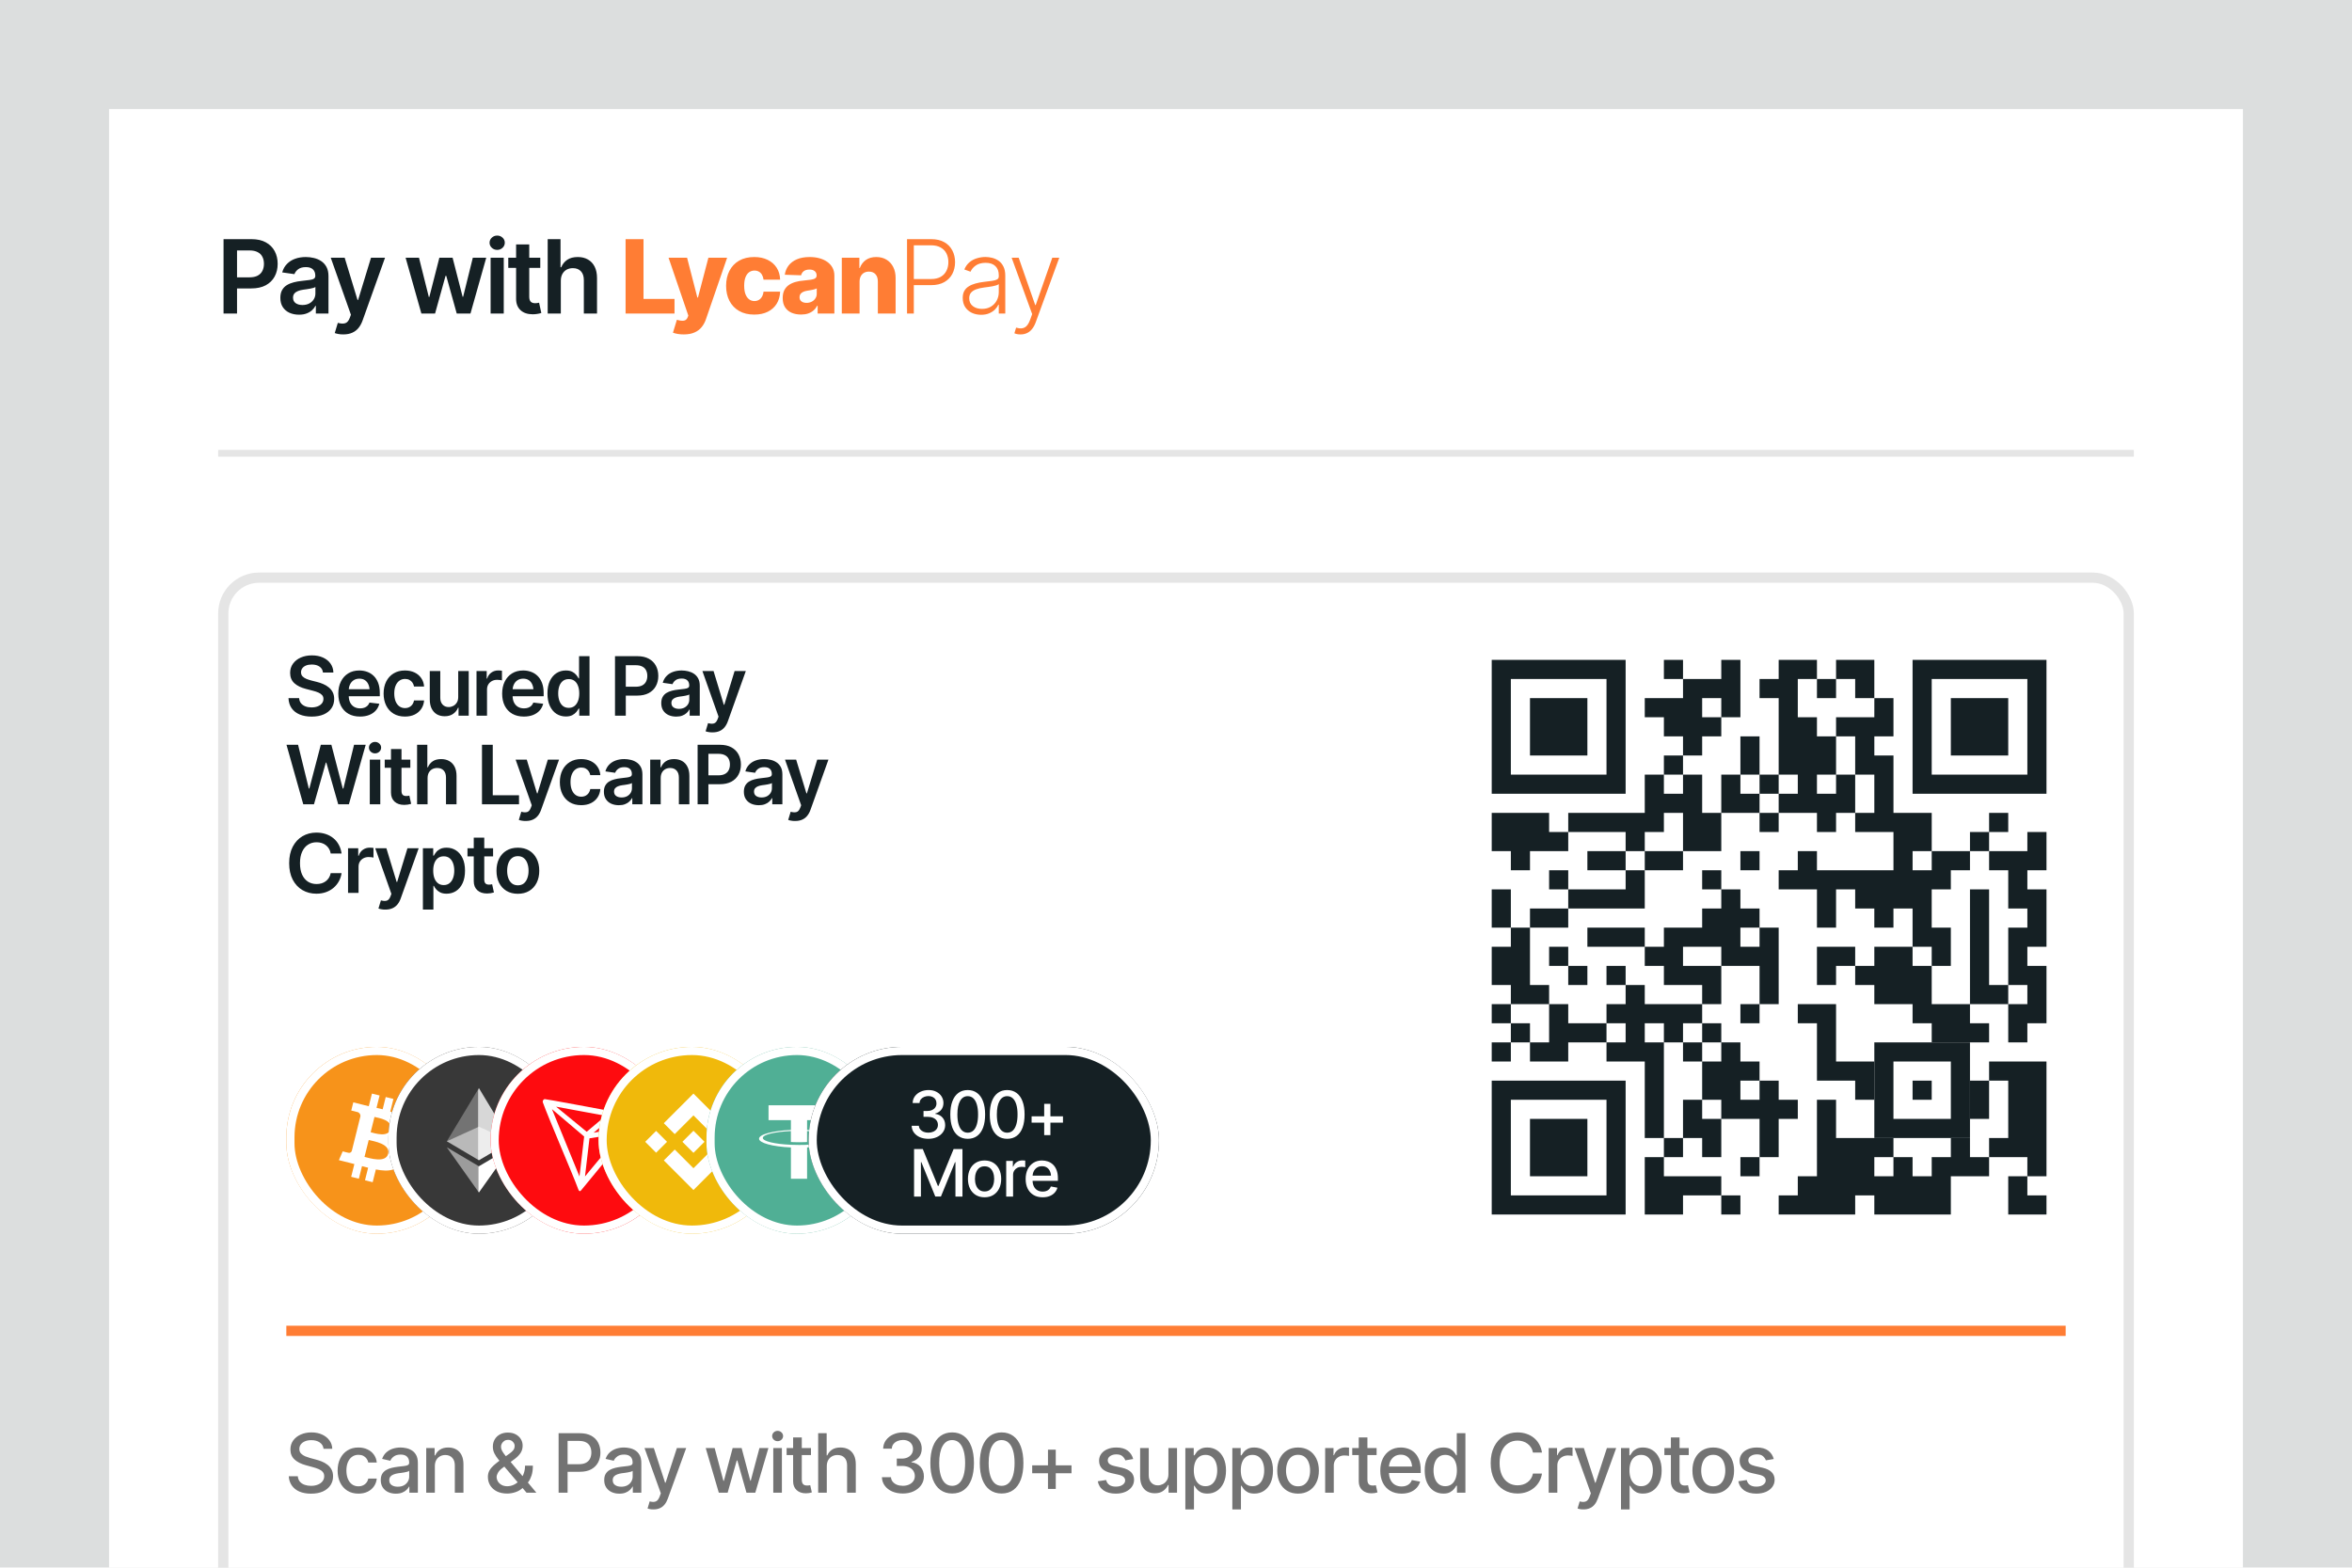
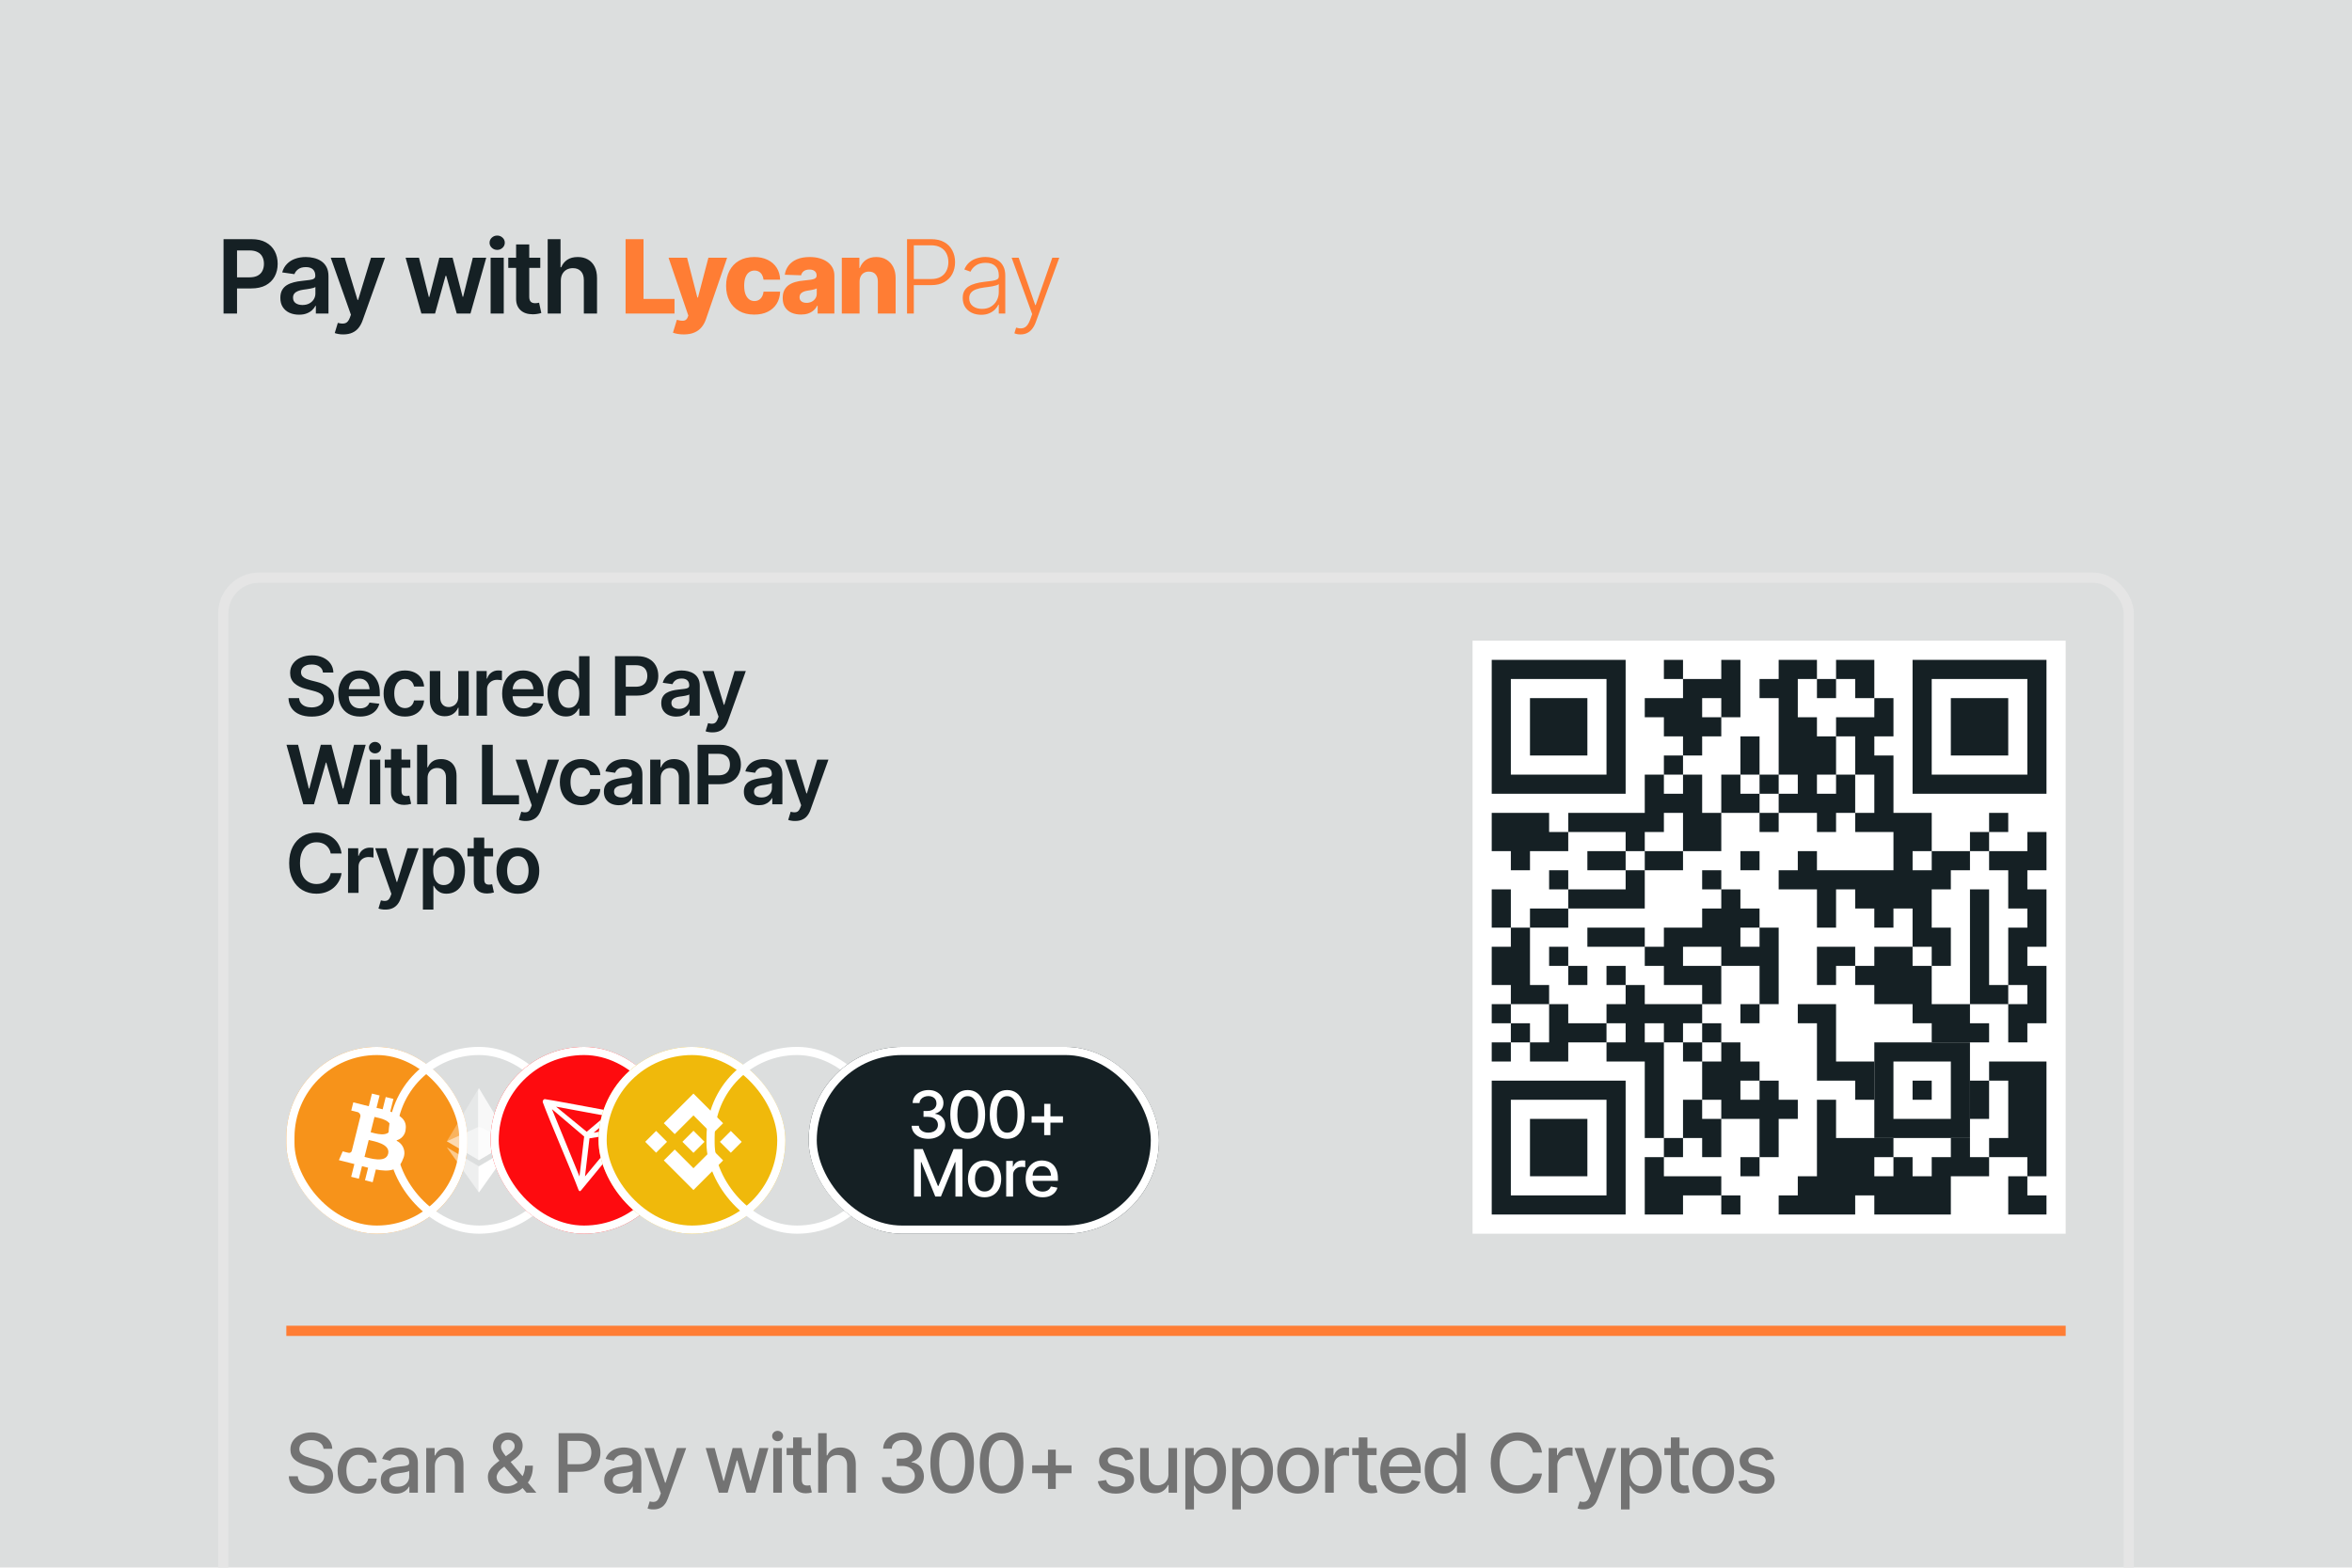
<svg xmlns="http://www.w3.org/2000/svg" width="345" height="230" viewBox="0 0 345 230" fill="none">
  <g opacity="0.15">
    <rect width="345" height="230" fill="#152024" />
  </g>
  <g clip-path="url(#clip0_244_7010)">
-     <rect width="313" height="214" transform="translate(16 16)" fill="white" />
    <path d="M32.791 46V35.087H36.885C37.725 35.087 38.428 35.243 38.995 35.556C39.566 35.868 39.998 36.298 40.291 36.845C40.584 37.392 40.73 38.012 40.73 38.705C40.73 39.403 40.581 40.026 40.284 40.573C39.991 41.115 39.556 41.542 38.98 41.855C38.404 42.162 37.696 42.316 36.856 42.316H34.146V40.69H36.585C37.078 40.69 37.481 40.607 37.794 40.441C38.111 40.27 38.343 40.036 38.489 39.738C38.641 39.435 38.716 39.091 38.716 38.705C38.716 38.315 38.641 37.973 38.489 37.68C38.343 37.382 38.111 37.152 37.794 36.991C37.481 36.825 37.076 36.742 36.578 36.742H34.769V46H32.791ZM43.869 46.169C43.347 46.169 42.878 46.076 42.463 45.89C42.048 45.7 41.721 45.421 41.481 45.055C41.242 44.689 41.123 44.237 41.123 43.7C41.123 43.241 41.208 42.86 41.379 42.558C41.55 42.255 41.782 42.013 42.075 41.833C42.373 41.652 42.707 41.515 43.078 41.422C43.449 41.325 43.832 41.256 44.228 41.217C44.711 41.164 45.102 41.117 45.4 41.078C45.698 41.039 45.913 40.976 46.044 40.888C46.181 40.8 46.249 40.663 46.249 40.477V40.441C46.249 40.045 46.132 39.738 45.898 39.518C45.663 39.298 45.322 39.188 44.873 39.188C44.399 39.188 44.023 39.291 43.745 39.496C43.471 39.701 43.285 39.943 43.188 40.221L41.394 39.965C41.535 39.467 41.769 39.052 42.097 38.72C42.424 38.383 42.822 38.131 43.29 37.965C43.764 37.794 44.286 37.709 44.858 37.709C45.248 37.709 45.639 37.755 46.03 37.848C46.42 37.936 46.779 38.087 47.106 38.302C47.434 38.517 47.695 38.805 47.89 39.166C48.085 39.528 48.183 39.98 48.183 40.522V46H46.33V44.872H46.271C46.154 45.097 45.988 45.309 45.773 45.509C45.563 45.705 45.3 45.863 44.982 45.985C44.67 46.107 44.299 46.169 43.869 46.169ZM44.36 44.748C44.75 44.748 45.087 44.672 45.37 44.52C45.654 44.364 45.873 44.159 46.03 43.905C46.186 43.647 46.264 43.366 46.264 43.063V42.103C46.201 42.152 46.098 42.199 45.956 42.243C45.815 42.282 45.654 42.318 45.473 42.352C45.292 42.387 45.114 42.416 44.938 42.44C44.767 42.465 44.619 42.484 44.492 42.499C44.203 42.538 43.945 42.604 43.715 42.697C43.491 42.785 43.312 42.907 43.181 43.063C43.049 43.219 42.983 43.422 42.983 43.671C42.983 44.027 43.112 44.296 43.371 44.477C43.63 44.657 43.959 44.748 44.36 44.748ZM50.369 49.062C50.106 49.066 49.862 49.047 49.637 49.003C49.417 48.964 49.239 48.917 49.102 48.864L49.556 47.362L49.652 47.392C50.042 47.494 50.374 47.502 50.648 47.414C50.926 47.326 51.148 47.06 51.314 46.615L51.475 46.176L48.516 37.812H50.56L52.442 44.001H52.53L54.42 37.812H56.478L53.197 46.989C53.045 47.423 52.845 47.794 52.596 48.102C52.347 48.415 52.039 48.651 51.673 48.812C51.307 48.978 50.872 49.062 50.369 49.062ZM61.81 46L59.496 37.812H61.459L62.901 43.568H62.975L64.447 37.812H66.388L67.86 43.546H67.933L69.354 37.812H71.324L69.01 46H66.996L65.458 40.47H65.355L63.817 46H61.81ZM71.965 46V37.812H73.892V46H71.965ZM72.932 36.662C72.624 36.662 72.361 36.559 72.141 36.354C71.921 36.149 71.811 35.902 71.811 35.614C71.811 35.321 71.921 35.072 72.141 34.867C72.361 34.662 72.624 34.56 72.932 34.56C73.235 34.56 73.496 34.662 73.716 34.867C73.936 35.072 74.045 35.319 74.045 35.607C74.045 35.9 73.936 36.149 73.716 36.354C73.496 36.559 73.235 36.662 72.932 36.662ZM79.249 37.812V39.306H74.555V37.812H79.249ZM75.704 35.863H77.631V43.539C77.631 43.861 77.702 44.101 77.843 44.257C77.985 44.408 78.209 44.484 78.517 44.484C78.6 44.484 78.693 44.477 78.795 44.462C78.898 44.447 78.991 44.43 79.074 44.411L79.403 45.919C79.198 45.983 78.991 46.029 78.781 46.059C78.571 46.093 78.361 46.11 78.151 46.11C77.389 46.11 76.791 45.91 76.356 45.509C75.922 45.104 75.704 44.552 75.704 43.854V35.863ZM82.263 41.21V46H80.337V35.087H82.219V39.21H82.322C82.513 38.747 82.808 38.38 83.208 38.112C83.609 37.843 84.124 37.709 84.754 37.709C85.32 37.709 85.813 37.829 86.233 38.068C86.658 38.307 86.988 38.656 87.222 39.115C87.456 39.574 87.573 40.133 87.573 40.792V46H85.64V41.093C85.64 40.536 85.498 40.106 85.215 39.804C84.932 39.496 84.536 39.342 84.029 39.342C83.687 39.342 83.382 39.416 83.113 39.562C82.849 39.709 82.642 39.921 82.49 40.199C82.339 40.473 82.263 40.81 82.263 41.21Z" fill="#152024" />
    <path d="M91.763 46V35.087H94.393V43.854H98.941V46H91.763ZM100.314 49.062C100.002 49.066 99.704 49.044 99.421 48.996C99.143 48.947 98.906 48.886 98.71 48.812L99.289 46.916L99.348 46.93C99.714 47.042 100.029 47.081 100.292 47.047C100.561 47.013 100.754 46.847 100.871 46.549L100.966 46.3L98.066 37.812H100.783L102.292 43.656H102.38L103.911 37.812H106.657L103.566 46.791C103.42 47.235 103.21 47.628 102.937 47.97C102.668 48.312 102.319 48.578 101.889 48.769C101.464 48.964 100.939 49.062 100.314 49.062ZM110.631 46.154C109.767 46.154 109.027 45.976 108.412 45.619C107.796 45.263 107.325 44.77 106.998 44.14C106.671 43.505 106.507 42.77 106.507 41.935C106.507 41.095 106.671 40.36 106.998 39.73C107.325 39.096 107.796 38.6 108.412 38.244C109.032 37.887 109.771 37.709 110.631 37.709C111.388 37.709 112.047 37.848 112.608 38.127C113.17 38.4 113.609 38.786 113.927 39.284C114.244 39.777 114.412 40.36 114.432 41.034H112C111.966 40.756 111.891 40.517 111.773 40.316C111.661 40.116 111.51 39.962 111.319 39.855C111.134 39.748 110.916 39.694 110.667 39.694C110.365 39.694 110.099 39.779 109.869 39.95C109.644 40.116 109.469 40.365 109.342 40.697C109.22 41.024 109.159 41.43 109.159 41.913C109.159 42.397 109.22 42.807 109.342 43.144C109.469 43.476 109.644 43.73 109.869 43.905C110.094 44.081 110.36 44.169 110.667 44.169C111.024 44.169 111.322 44.049 111.561 43.81C111.8 43.566 111.947 43.227 112 42.792H114.432C114.408 43.466 114.239 44.057 113.927 44.565C113.614 45.067 113.18 45.458 112.623 45.736C112.066 46.015 111.402 46.154 110.631 46.154ZM117.505 46.147C116.982 46.147 116.516 46.059 116.106 45.883C115.7 45.702 115.383 45.434 115.154 45.077C114.924 44.721 114.809 44.272 114.809 43.73C114.809 43.275 114.887 42.892 115.044 42.58C115.205 42.267 115.425 42.013 115.703 41.818C115.986 41.623 116.311 41.474 116.677 41.371C117.043 41.264 117.434 41.195 117.849 41.166C118.313 41.122 118.686 41.078 118.97 41.034C119.253 40.99 119.458 40.922 119.585 40.829C119.717 40.736 119.783 40.607 119.783 40.441V40.404C119.783 40.136 119.69 39.926 119.504 39.774C119.319 39.623 119.065 39.547 118.742 39.547C118.396 39.547 118.117 39.623 117.908 39.774C117.702 39.926 117.571 40.131 117.512 40.39L115.117 40.309C115.185 39.811 115.366 39.367 115.659 38.976C115.957 38.581 116.365 38.27 116.882 38.046C117.405 37.821 118.034 37.709 118.772 37.709C119.289 37.709 119.768 37.77 120.207 37.892C120.647 38.014 121.03 38.192 121.357 38.427C121.684 38.661 121.938 38.947 122.119 39.284C122.3 39.621 122.39 40.004 122.39 40.434V46H119.936V44.85H119.878C119.726 45.133 119.538 45.37 119.314 45.56C119.089 45.751 118.825 45.898 118.523 46C118.225 46.098 117.886 46.147 117.505 46.147ZM118.303 44.433C118.581 44.433 118.833 44.377 119.057 44.264C119.287 44.147 119.468 43.988 119.599 43.788C119.736 43.588 119.804 43.353 119.804 43.085V42.316C119.731 42.355 119.641 42.392 119.533 42.426C119.431 42.455 119.316 42.484 119.189 42.514C119.062 42.543 118.933 42.567 118.801 42.587C118.674 42.606 118.552 42.626 118.435 42.645C118.186 42.68 117.973 42.741 117.798 42.829C117.627 42.912 117.497 43.017 117.409 43.144C117.322 43.27 117.278 43.424 117.278 43.605C117.278 43.873 117.373 44.079 117.563 44.22C117.754 44.362 118 44.433 118.303 44.433ZM126.085 41.334V46H123.478V37.812H126.056V39.32H126.122C126.307 38.822 126.603 38.429 127.008 38.141C127.418 37.853 127.926 37.709 128.531 37.709C129.108 37.709 129.608 37.838 130.033 38.097C130.458 38.351 130.787 38.71 131.022 39.174C131.256 39.633 131.373 40.17 131.373 40.785V46H128.766V41.298C128.766 40.844 128.651 40.49 128.422 40.236C128.192 39.977 127.87 39.848 127.455 39.848C127.181 39.848 126.942 39.906 126.737 40.023C126.532 40.141 126.371 40.312 126.254 40.536C126.141 40.756 126.085 41.022 126.085 41.334ZM133.047 46V35.087H136.577C137.354 35.087 138.001 35.236 138.518 35.534C139.036 35.827 139.426 36.23 139.69 36.742C139.959 37.25 140.093 37.821 140.093 38.456C140.093 39.091 139.961 39.665 139.697 40.177C139.434 40.685 139.041 41.088 138.518 41.386C138.001 41.684 137.358 41.833 136.592 41.833H133.823V40.939H136.563C137.134 40.939 137.608 40.831 137.983 40.617C138.359 40.402 138.64 40.106 138.826 39.73C139.016 39.355 139.111 38.93 139.111 38.456C139.111 37.977 139.016 37.553 138.826 37.182C138.64 36.81 138.357 36.52 137.976 36.31C137.6 36.095 137.124 35.988 136.548 35.988H134.043V46H133.047ZM143.913 46.183C143.419 46.183 142.968 46.088 142.558 45.898C142.147 45.702 141.82 45.421 141.576 45.055C141.337 44.684 141.217 44.235 141.217 43.708C141.217 43.302 141.293 42.963 141.444 42.69C141.596 42.416 141.813 42.191 142.096 42.016C142.379 41.835 142.711 41.693 143.092 41.591C143.478 41.483 143.903 41.403 144.367 41.349C144.826 41.291 145.214 41.242 145.531 41.203C145.849 41.159 146.09 41.09 146.256 40.998C146.422 40.905 146.505 40.756 146.505 40.551V40.36C146.505 39.799 146.339 39.359 146.007 39.042C145.675 38.72 145.199 38.559 144.579 38.559C143.988 38.559 143.507 38.688 143.136 38.947C142.765 39.206 142.506 39.511 142.36 39.862L141.452 39.533C141.637 39.088 141.894 38.732 142.221 38.463C142.548 38.195 142.914 38.002 143.319 37.885C143.725 37.763 144.135 37.702 144.55 37.702C144.862 37.702 145.187 37.743 145.524 37.826C145.861 37.909 146.176 38.051 146.469 38.251C146.762 38.451 146.999 38.732 147.179 39.093C147.365 39.45 147.458 39.901 147.458 40.448V46H146.505V44.704H146.447C146.339 44.943 146.173 45.177 145.949 45.407C145.724 45.631 145.443 45.817 145.106 45.963C144.77 46.11 144.372 46.183 143.913 46.183ZM144.044 45.319C144.547 45.319 144.982 45.209 145.348 44.989C145.719 44.765 146.005 44.464 146.205 44.088C146.405 43.712 146.505 43.302 146.505 42.858V41.679C146.432 41.747 146.312 41.808 146.146 41.862C145.985 41.916 145.797 41.962 145.583 42.001C145.373 42.04 145.158 42.074 144.938 42.103C144.723 42.133 144.533 42.157 144.367 42.177C143.908 42.235 143.512 42.326 143.18 42.448C142.853 42.57 142.602 42.736 142.426 42.946C142.255 43.156 142.169 43.427 142.169 43.759C142.169 44.252 142.345 44.635 142.697 44.909C143.053 45.182 143.502 45.319 144.044 45.319ZM149.71 49.062C149.524 49.066 149.349 49.052 149.183 49.018C149.021 48.983 148.892 48.942 148.794 48.893L149.051 48.065L149.161 48.095C149.61 48.227 149.991 48.209 150.303 48.044C150.621 47.882 150.887 47.506 151.101 46.916L151.402 46.081L148.392 37.812H149.424L151.849 44.755H151.922L154.353 37.812H155.379L151.922 47.289C151.775 47.685 151.595 48.014 151.38 48.278C151.17 48.541 150.926 48.737 150.647 48.864C150.369 48.996 150.057 49.062 149.71 49.062Z" fill="#FF7D34" />
-     <line x1="32" y1="66.5" x2="313" y2="66.5" stroke="#E5E5E5" />
    <rect x="32.75" y="84.75" width="279.5" height="171.5" rx="5.25" stroke="#E5E5E5" stroke-width="1.5" />
    <path d="M45.715 105.135C45.035 105.135 44.445 105.029 43.945 104.818C43.445 104.607 43.055 104.301 42.773 103.898C42.492 103.492 42.34 103 42.316 102.422H43.875C43.898 102.727 43.992 102.98 44.156 103.184C44.32 103.383 44.535 103.533 44.801 103.635C45.07 103.736 45.369 103.787 45.697 103.787C46.041 103.787 46.344 103.734 46.605 103.629C46.867 103.523 47.072 103.377 47.221 103.189C47.369 103.002 47.443 102.783 47.443 102.533C47.443 102.307 47.377 102.121 47.244 101.977C47.111 101.828 46.928 101.703 46.693 101.602C46.459 101.5 46.184 101.41 45.867 101.332L44.877 101.074C44.158 100.891 43.592 100.611 43.178 100.236C42.764 99.857 42.557 99.353 42.557 98.725C42.557 98.209 42.695 97.76 42.973 97.377C43.25 96.99 43.629 96.689 44.109 96.475C44.594 96.26 45.141 96.152 45.75 96.152C46.371 96.152 46.916 96.26 47.385 96.475C47.853 96.689 48.221 96.986 48.486 97.365C48.752 97.744 48.891 98.18 48.902 98.672H47.373C47.334 98.297 47.168 98.008 46.875 97.805C46.586 97.598 46.205 97.494 45.732 97.494C45.404 97.494 45.121 97.543 44.883 97.641C44.648 97.738 44.469 97.873 44.344 98.045C44.219 98.217 44.156 98.412 44.156 98.631C44.156 98.873 44.228 99.072 44.373 99.228C44.522 99.381 44.709 99.504 44.935 99.598C45.166 99.691 45.4 99.769 45.639 99.832L46.453 100.037C46.781 100.115 47.098 100.221 47.402 100.354C47.707 100.482 47.98 100.646 48.223 100.846C48.469 101.041 48.662 101.279 48.803 101.561C48.947 101.842 49.02 102.172 49.02 102.551C49.02 103.059 48.889 103.508 48.627 103.898C48.365 104.285 47.988 104.588 47.496 104.807C47.004 105.025 46.41 105.135 45.715 105.135ZM52.805 105.129C52.148 105.129 51.582 104.992 51.105 104.719C50.629 104.441 50.262 104.051 50.004 103.547C49.75 103.043 49.623 102.449 49.623 101.766C49.623 101.09 49.75 100.498 50.004 99.99C50.258 99.478 50.615 99.08 51.076 98.795C51.537 98.51 52.08 98.367 52.705 98.367C53.107 98.367 53.488 98.432 53.848 98.561C54.211 98.689 54.531 98.889 54.809 99.158C55.09 99.428 55.31 99.772 55.471 100.189C55.631 100.604 55.711 101.098 55.711 101.672V102.152H50.344V101.115H54.943L54.223 101.42C54.223 101.049 54.166 100.727 54.053 100.453C53.94 100.176 53.772 99.959 53.549 99.803C53.326 99.647 53.049 99.568 52.717 99.568C52.385 99.568 52.102 99.647 51.867 99.803C51.633 99.959 51.455 100.17 51.334 100.436C51.213 100.697 51.152 100.99 51.152 101.314V102.035C51.152 102.434 51.221 102.775 51.357 103.061C51.498 103.342 51.693 103.557 51.943 103.705C52.197 103.854 52.492 103.928 52.828 103.928C53.047 103.928 53.246 103.896 53.426 103.834C53.609 103.771 53.766 103.678 53.895 103.553C54.027 103.424 54.129 103.266 54.199 103.078L55.641 103.248C55.547 103.627 55.373 103.959 55.119 104.244C54.869 104.525 54.547 104.744 54.152 104.9C53.762 105.053 53.312 105.129 52.805 105.129ZM59.402 105.129C58.75 105.129 58.19 104.986 57.721 104.701C57.252 104.412 56.893 104.014 56.643 103.506C56.393 102.998 56.268 102.414 56.268 101.754C56.268 101.086 56.395 100.498 56.648 99.99C56.902 99.482 57.264 99.086 57.732 98.801C58.201 98.512 58.754 98.367 59.391 98.367C59.926 98.367 60.398 98.465 60.809 98.66C61.219 98.856 61.545 99.131 61.787 99.486C62.033 99.838 62.174 100.25 62.209 100.723H60.732C60.693 100.512 60.617 100.322 60.504 100.154C60.391 99.986 60.242 99.853 60.059 99.756C59.879 99.658 59.664 99.609 59.414 99.609C59.098 99.609 58.82 99.695 58.582 99.867C58.348 100.035 58.164 100.277 58.031 100.594C57.898 100.91 57.832 101.289 57.832 101.73C57.832 102.176 57.897 102.561 58.025 102.885C58.154 103.205 58.338 103.453 58.576 103.629C58.815 103.801 59.094 103.887 59.414 103.887C59.754 103.887 60.041 103.787 60.275 103.588C60.514 103.389 60.666 103.113 60.732 102.762H62.209C62.174 103.227 62.037 103.637 61.799 103.992C61.56 104.348 61.238 104.627 60.832 104.83C60.426 105.029 59.949 105.129 59.402 105.129ZM67.213 102.252V98.449H68.754V105H67.26V103.834H67.189C67.041 104.201 66.799 104.502 66.463 104.736C66.127 104.971 65.713 105.086 65.221 105.082C64.791 105.082 64.412 104.988 64.084 104.801C63.76 104.609 63.504 104.33 63.316 103.963C63.133 103.592 63.041 103.145 63.041 102.621V98.449H64.582V102.387C64.582 102.797 64.695 103.125 64.922 103.371C65.152 103.617 65.453 103.738 65.824 103.734C66.051 103.734 66.269 103.68 66.481 103.57C66.695 103.461 66.871 103.297 67.008 103.078C67.144 102.859 67.213 102.584 67.213 102.252ZM69.897 105V98.449H71.391V99.551H71.461C71.578 99.168 71.783 98.875 72.076 98.672C72.369 98.465 72.703 98.361 73.078 98.361C73.16 98.361 73.254 98.365 73.359 98.373C73.469 98.381 73.559 98.391 73.629 98.402V99.82C73.562 99.797 73.459 99.777 73.318 99.762C73.178 99.746 73.043 99.738 72.914 99.738C72.629 99.738 72.375 99.799 72.152 99.92C71.93 100.041 71.754 100.207 71.625 100.418C71.5 100.629 71.438 100.875 71.438 101.156V105H69.897ZM76.84 105.129C76.184 105.129 75.617 104.992 75.141 104.719C74.664 104.441 74.297 104.051 74.039 103.547C73.785 103.043 73.658 102.449 73.658 101.766C73.658 101.09 73.785 100.498 74.039 99.99C74.293 99.478 74.65 99.08 75.111 98.795C75.572 98.51 76.115 98.367 76.74 98.367C77.143 98.367 77.523 98.432 77.883 98.561C78.246 98.689 78.566 98.889 78.844 99.158C79.125 99.428 79.346 99.772 79.506 100.189C79.666 100.604 79.746 101.098 79.746 101.672V102.152H74.379V101.115H78.978L78.258 101.42C78.258 101.049 78.201 100.727 78.088 100.453C77.975 100.176 77.807 99.959 77.584 99.803C77.361 99.647 77.084 99.568 76.752 99.568C76.42 99.568 76.137 99.647 75.902 99.803C75.668 99.959 75.49 100.17 75.369 100.436C75.248 100.697 75.188 100.99 75.188 101.314V102.035C75.188 102.434 75.256 102.775 75.393 103.061C75.533 103.342 75.728 103.557 75.978 103.705C76.232 103.854 76.527 103.928 76.863 103.928C77.082 103.928 77.281 103.896 77.461 103.834C77.644 103.771 77.801 103.678 77.93 103.553C78.062 103.424 78.164 103.266 78.234 103.078L79.676 103.248C79.582 103.627 79.408 103.959 79.154 104.244C78.904 104.525 78.582 104.744 78.188 104.9C77.797 105.053 77.348 105.129 76.84 105.129ZM82.998 105.117C82.486 105.117 82.025 104.986 81.615 104.725C81.209 104.459 80.889 104.074 80.654 103.57C80.42 103.066 80.303 102.455 80.303 101.736C80.303 101.006 80.422 100.391 80.66 99.891C80.902 99.391 81.227 99.012 81.633 98.754C82.039 98.496 82.494 98.367 82.998 98.367C83.385 98.367 83.701 98.432 83.947 98.561C84.193 98.689 84.389 98.846 84.533 99.029C84.682 99.209 84.795 99.377 84.873 99.533H84.938V96.269H86.473V105H84.967V103.963H84.873C84.791 104.123 84.676 104.293 84.527 104.473C84.379 104.648 84.182 104.801 83.936 104.93C83.689 105.055 83.377 105.117 82.998 105.117ZM83.426 103.852C83.754 103.852 84.031 103.764 84.258 103.588C84.488 103.408 84.664 103.16 84.785 102.844C84.906 102.523 84.967 102.152 84.967 101.73C84.967 101.305 84.906 100.936 84.785 100.623C84.668 100.307 84.494 100.062 84.264 99.891C84.037 99.719 83.758 99.633 83.426 99.633C83.086 99.633 82.801 99.723 82.57 99.902C82.34 100.082 82.166 100.33 82.049 100.646C81.936 100.963 81.879 101.324 81.879 101.73C81.879 102.137 81.938 102.5 82.055 102.82C82.172 103.141 82.344 103.393 82.57 103.576C82.801 103.76 83.086 103.852 83.426 103.852ZM90.211 105V96.269H93.486C94.158 96.269 94.721 96.394 95.174 96.644C95.631 96.894 95.977 97.238 96.211 97.676C96.445 98.113 96.562 98.609 96.562 99.164C96.562 99.723 96.443 100.221 96.205 100.658C95.971 101.092 95.623 101.434 95.162 101.684C94.701 101.93 94.135 102.053 93.463 102.053H91.295V100.752H93.246C93.641 100.752 93.963 100.686 94.213 100.553C94.467 100.416 94.652 100.229 94.769 99.99C94.891 99.748 94.951 99.473 94.951 99.164C94.951 98.852 94.891 98.578 94.769 98.344C94.652 98.106 94.467 97.922 94.213 97.793C93.963 97.66 93.639 97.594 93.24 97.594H91.793V105H90.211ZM99.193 105.135C98.775 105.135 98.4 105.061 98.068 104.912C97.736 104.76 97.475 104.537 97.283 104.244C97.092 103.951 96.996 103.59 96.996 103.16C96.996 102.793 97.064 102.488 97.201 102.246C97.338 102.004 97.523 101.811 97.758 101.666C97.996 101.521 98.264 101.412 98.561 101.338C98.857 101.26 99.164 101.205 99.481 101.174C99.867 101.131 100.18 101.094 100.418 101.062C100.656 101.031 100.828 100.98 100.934 100.91C101.043 100.84 101.098 100.73 101.098 100.582V100.553C101.098 100.236 101.004 99.99 100.816 99.814C100.629 99.639 100.355 99.551 99.996 99.551C99.617 99.551 99.316 99.633 99.094 99.797C98.875 99.961 98.727 100.154 98.648 100.377L97.213 100.172C97.326 99.773 97.514 99.441 97.775 99.176C98.037 98.906 98.356 98.705 98.731 98.572C99.109 98.436 99.527 98.367 99.984 98.367C100.297 98.367 100.609 98.404 100.922 98.478C101.234 98.549 101.521 98.67 101.783 98.842C102.045 99.014 102.254 99.244 102.41 99.533C102.566 99.822 102.645 100.184 102.645 100.617V105H101.162V104.098H101.115C101.021 104.277 100.889 104.447 100.717 104.607C100.549 104.764 100.338 104.891 100.084 104.988C99.834 105.086 99.537 105.135 99.193 105.135ZM99.586 103.998C99.898 103.998 100.168 103.938 100.395 103.816C100.621 103.691 100.797 103.527 100.922 103.324C101.047 103.117 101.109 102.893 101.109 102.65V101.883C101.059 101.922 100.977 101.959 100.863 101.994C100.75 102.025 100.621 102.055 100.477 102.082C100.332 102.109 100.189 102.133 100.049 102.152C99.912 102.172 99.793 102.188 99.691 102.199C99.461 102.23 99.254 102.283 99.07 102.357C98.891 102.428 98.748 102.525 98.643 102.65C98.537 102.775 98.484 102.938 98.484 103.137C98.484 103.422 98.588 103.637 98.795 103.781C99.002 103.926 99.266 103.998 99.586 103.998ZM104.514 107.449C104.303 107.453 104.107 107.438 103.928 107.402C103.752 107.371 103.609 107.334 103.5 107.291L103.863 106.09L103.939 106.113C104.252 106.195 104.518 106.201 104.736 106.131C104.959 106.061 105.137 105.848 105.27 105.492L105.398 105.141L103.031 98.449H104.666L106.172 103.4H106.242L107.754 98.449H109.4L106.775 105.791C106.654 106.139 106.494 106.436 106.295 106.682C106.096 106.932 105.85 107.121 105.557 107.25C105.264 107.383 104.916 107.449 104.514 107.449ZM44.484 118L42.023 109.27H43.723L45.299 115.686H45.375L47.057 109.27H48.609L50.279 115.691H50.367L51.932 109.27H53.643L51.176 118H49.611L47.865 111.883H47.795L46.055 118H44.484ZM54.24 118V111.449H55.781V118H54.24ZM55.014 110.529C54.768 110.529 54.557 110.447 54.381 110.283C54.205 110.119 54.117 109.922 54.117 109.691C54.117 109.457 54.205 109.258 54.381 109.094C54.557 108.93 54.768 108.848 55.014 108.848C55.256 108.848 55.465 108.93 55.641 109.094C55.816 109.258 55.904 109.455 55.904 109.686C55.904 109.92 55.816 110.119 55.641 110.283C55.465 110.447 55.256 110.529 55.014 110.529ZM60.188 111.449V112.645H56.432V111.449H60.188ZM57.352 109.891H58.893V116.031C58.893 116.289 58.949 116.48 59.062 116.605C59.176 116.727 59.355 116.787 59.602 116.787C59.668 116.787 59.742 116.781 59.824 116.77C59.906 116.758 59.98 116.744 60.047 116.729L60.31 117.936C60.147 117.986 59.98 118.023 59.812 118.047C59.645 118.074 59.477 118.088 59.309 118.088C58.699 118.088 58.221 117.928 57.873 117.607C57.525 117.283 57.352 116.842 57.352 116.283V109.891ZM62.719 114.168V118H61.178V109.27H62.684V112.568H62.766C62.918 112.197 63.154 111.904 63.475 111.689C63.795 111.475 64.207 111.367 64.711 111.367C65.164 111.367 65.559 111.463 65.894 111.654C66.234 111.846 66.498 112.125 66.686 112.492C66.873 112.859 66.967 113.307 66.967 113.834V118H65.42V114.074C65.42 113.629 65.307 113.285 65.08 113.043C64.853 112.797 64.537 112.674 64.131 112.674C63.857 112.674 63.613 112.732 63.398 112.85C63.188 112.967 63.022 113.137 62.9 113.359C62.779 113.578 62.719 113.848 62.719 114.168ZM70.699 118V109.27H72.281V116.676H76.131V118H70.699ZM77.115 120.449C76.904 120.453 76.709 120.438 76.529 120.402C76.353 120.371 76.211 120.334 76.102 120.291L76.465 119.09L76.541 119.113C76.853 119.195 77.119 119.201 77.338 119.131C77.561 119.061 77.738 118.848 77.871 118.492L78 118.141L75.633 111.449H77.268L78.773 116.4H78.844L80.356 111.449H82.002L79.377 118.791C79.256 119.139 79.096 119.436 78.897 119.682C78.697 119.932 78.451 120.121 78.158 120.25C77.865 120.383 77.518 120.449 77.115 120.449ZM85.254 118.129C84.602 118.129 84.041 117.986 83.572 117.701C83.103 117.412 82.744 117.014 82.494 116.506C82.244 115.998 82.119 115.414 82.119 114.754C82.119 114.086 82.246 113.498 82.5 112.99C82.754 112.482 83.115 112.086 83.584 111.801C84.053 111.512 84.606 111.367 85.242 111.367C85.777 111.367 86.25 111.465 86.66 111.66C87.07 111.855 87.397 112.131 87.639 112.486C87.885 112.838 88.025 113.25 88.061 113.723H86.584C86.545 113.512 86.469 113.322 86.356 113.154C86.242 112.986 86.094 112.854 85.91 112.756C85.731 112.658 85.516 112.609 85.266 112.609C84.949 112.609 84.672 112.695 84.434 112.867C84.199 113.035 84.016 113.277 83.883 113.594C83.75 113.91 83.684 114.289 83.684 114.73C83.684 115.176 83.748 115.561 83.877 115.885C84.006 116.205 84.189 116.453 84.428 116.629C84.666 116.801 84.945 116.887 85.266 116.887C85.606 116.887 85.893 116.787 86.127 116.588C86.365 116.389 86.518 116.113 86.584 115.762H88.061C88.025 116.227 87.889 116.637 87.65 116.992C87.412 117.348 87.09 117.627 86.684 117.83C86.277 118.029 85.801 118.129 85.254 118.129ZM90.779 118.135C90.361 118.135 89.986 118.061 89.654 117.912C89.322 117.76 89.061 117.537 88.869 117.244C88.678 116.951 88.582 116.59 88.582 116.16C88.582 115.793 88.65 115.488 88.787 115.246C88.924 115.004 89.109 114.811 89.344 114.666C89.582 114.521 89.85 114.412 90.147 114.338C90.443 114.26 90.75 114.205 91.066 114.174C91.453 114.131 91.766 114.094 92.004 114.062C92.242 114.031 92.414 113.98 92.519 113.91C92.629 113.84 92.684 113.73 92.684 113.582V113.553C92.684 113.236 92.59 112.99 92.402 112.814C92.215 112.639 91.941 112.551 91.582 112.551C91.203 112.551 90.902 112.633 90.68 112.797C90.461 112.961 90.312 113.154 90.234 113.377L88.799 113.172C88.912 112.773 89.1 112.441 89.361 112.176C89.623 111.906 89.941 111.705 90.316 111.572C90.695 111.436 91.113 111.367 91.57 111.367C91.883 111.367 92.195 111.404 92.508 111.479C92.82 111.549 93.107 111.67 93.369 111.842C93.631 112.014 93.84 112.244 93.996 112.533C94.152 112.822 94.231 113.184 94.231 113.617V118H92.748V117.098H92.701C92.607 117.277 92.475 117.447 92.303 117.607C92.135 117.764 91.924 117.891 91.67 117.988C91.42 118.086 91.123 118.135 90.779 118.135ZM91.172 116.998C91.484 116.998 91.754 116.938 91.981 116.816C92.207 116.691 92.383 116.527 92.508 116.324C92.633 116.117 92.695 115.893 92.695 115.65V114.883C92.644 114.922 92.562 114.959 92.449 114.994C92.336 115.025 92.207 115.055 92.062 115.082C91.918 115.109 91.775 115.133 91.635 115.152C91.498 115.172 91.379 115.188 91.277 115.199C91.047 115.23 90.84 115.283 90.656 115.357C90.477 115.428 90.334 115.525 90.228 115.65C90.123 115.775 90.07 115.938 90.07 116.137C90.07 116.422 90.174 116.637 90.381 116.781C90.588 116.926 90.852 116.998 91.172 116.998ZM96.914 114.168V118H95.373V111.449H96.885V112.568H96.961C97.109 112.201 97.342 111.91 97.658 111.695C97.978 111.477 98.385 111.367 98.877 111.367C99.33 111.367 99.725 111.463 100.061 111.654C100.396 111.846 100.656 112.127 100.84 112.498C101.027 112.865 101.121 113.311 101.121 113.834V118H99.58V114.074C99.58 113.637 99.467 113.295 99.24 113.049C99.014 112.799 98.701 112.674 98.303 112.674C98.033 112.674 97.793 112.732 97.582 112.85C97.375 112.967 97.211 113.137 97.09 113.359C96.973 113.578 96.914 113.848 96.914 114.168ZM102.328 118V109.27H105.604C106.275 109.27 106.838 109.395 107.291 109.645C107.748 109.895 108.094 110.238 108.328 110.676C108.562 111.113 108.68 111.609 108.68 112.164C108.68 112.723 108.561 113.221 108.322 113.658C108.088 114.092 107.74 114.434 107.279 114.684C106.818 114.93 106.252 115.053 105.58 115.053H103.412V113.752H105.363C105.758 113.752 106.08 113.686 106.33 113.553C106.584 113.416 106.77 113.229 106.887 112.99C107.008 112.748 107.068 112.473 107.068 112.164C107.068 111.852 107.008 111.578 106.887 111.344C106.77 111.105 106.584 110.922 106.33 110.793C106.08 110.66 105.756 110.594 105.357 110.594H103.91V118H102.328ZM111.311 118.135C110.893 118.135 110.518 118.061 110.186 117.912C109.854 117.76 109.592 117.537 109.4 117.244C109.209 116.951 109.113 116.59 109.113 116.16C109.113 115.793 109.182 115.488 109.318 115.246C109.455 115.004 109.641 114.811 109.875 114.666C110.113 114.521 110.381 114.412 110.678 114.338C110.975 114.26 111.281 114.205 111.598 114.174C111.984 114.131 112.297 114.094 112.535 114.062C112.773 114.031 112.945 113.98 113.051 113.91C113.16 113.84 113.215 113.73 113.215 113.582V113.553C113.215 113.236 113.121 112.99 112.934 112.814C112.746 112.639 112.473 112.551 112.113 112.551C111.734 112.551 111.434 112.633 111.211 112.797C110.992 112.961 110.844 113.154 110.766 113.377L109.33 113.172C109.443 112.773 109.631 112.441 109.893 112.176C110.154 111.906 110.473 111.705 110.848 111.572C111.227 111.436 111.645 111.367 112.102 111.367C112.414 111.367 112.727 111.404 113.039 111.479C113.352 111.549 113.639 111.67 113.9 111.842C114.162 112.014 114.371 112.244 114.527 112.533C114.684 112.822 114.762 113.184 114.762 113.617V118H113.279V117.098H113.232C113.139 117.277 113.006 117.447 112.834 117.607C112.666 117.764 112.455 117.891 112.201 117.988C111.951 118.086 111.654 118.135 111.311 118.135ZM111.703 116.998C112.016 116.998 112.285 116.938 112.512 116.816C112.738 116.691 112.914 116.527 113.039 116.324C113.164 116.117 113.227 115.893 113.227 115.65V114.883C113.176 114.922 113.094 114.959 112.98 114.994C112.867 115.025 112.738 115.055 112.594 115.082C112.449 115.109 112.307 115.133 112.166 115.152C112.029 115.172 111.91 115.188 111.809 115.199C111.578 115.23 111.371 115.283 111.188 115.357C111.008 115.428 110.865 115.525 110.76 115.65C110.654 115.775 110.602 115.938 110.602 116.137C110.602 116.422 110.705 116.637 110.912 116.781C111.119 116.926 111.383 116.998 111.703 116.998ZM116.631 120.449C116.42 120.453 116.225 120.438 116.045 120.402C115.869 120.371 115.727 120.334 115.617 120.291L115.98 119.09L116.057 119.113C116.369 119.195 116.635 119.201 116.854 119.131C117.076 119.061 117.254 118.848 117.387 118.492L117.516 118.141L115.148 111.449H116.783L118.289 116.4H118.359L119.871 111.449H121.518L118.893 118.791C118.771 119.139 118.611 119.436 118.412 119.682C118.213 119.932 117.967 120.121 117.674 120.25C117.381 120.383 117.033 120.449 116.631 120.449ZM46.412 131.117C45.647 131.117 44.961 130.939 44.355 130.584C43.754 130.229 43.279 129.717 42.932 129.049C42.588 128.381 42.416 127.578 42.416 126.641C42.416 125.699 42.59 124.895 42.938 124.227C43.289 123.555 43.766 123.041 44.367 122.686C44.973 122.33 45.654 122.152 46.412 122.152C46.893 122.152 47.342 122.221 47.76 122.357C48.182 122.494 48.557 122.695 48.885 122.961C49.213 123.223 49.48 123.545 49.688 123.928C49.898 124.307 50.037 124.738 50.103 125.223H48.51C48.467 124.957 48.383 124.723 48.258 124.52C48.137 124.316 47.984 124.145 47.801 124.004C47.621 123.859 47.416 123.752 47.185 123.682C46.955 123.607 46.707 123.57 46.441 123.57C45.965 123.57 45.543 123.689 45.176 123.928C44.809 124.162 44.522 124.51 44.315 124.971C44.107 125.428 44.004 125.984 44.004 126.641C44.004 127.305 44.107 127.865 44.315 128.322C44.525 128.775 44.812 129.119 45.176 129.354C45.543 129.584 45.963 129.699 46.435 129.699C46.697 129.699 46.941 129.666 47.168 129.6C47.395 129.529 47.6 129.426 47.783 129.289C47.971 129.148 48.125 128.98 48.246 128.785C48.371 128.586 48.459 128.357 48.51 128.1H50.103C50.045 128.518 49.916 128.91 49.717 129.277C49.522 129.641 49.264 129.961 48.943 130.238C48.627 130.512 48.256 130.727 47.83 130.883C47.404 131.039 46.932 131.117 46.412 131.117ZM51.053 131V124.449H52.547V125.551H52.617C52.734 125.168 52.94 124.875 53.232 124.672C53.525 124.465 53.859 124.361 54.234 124.361C54.316 124.361 54.41 124.365 54.516 124.373C54.625 124.381 54.715 124.391 54.785 124.402V125.82C54.719 125.797 54.615 125.777 54.475 125.762C54.334 125.746 54.199 125.738 54.07 125.738C53.785 125.738 53.531 125.799 53.309 125.92C53.086 126.041 52.91 126.207 52.781 126.418C52.656 126.629 52.594 126.875 52.594 127.156V131H51.053ZM56.525 133.449C56.315 133.453 56.119 133.438 55.94 133.402C55.764 133.371 55.621 133.334 55.512 133.291L55.875 132.09L55.951 132.113C56.264 132.195 56.529 132.201 56.748 132.131C56.971 132.061 57.148 131.848 57.281 131.492L57.41 131.141L55.043 124.449H56.678L58.184 129.4H58.254L59.766 124.449H61.412L58.787 131.791C58.666 132.139 58.506 132.436 58.307 132.682C58.107 132.932 57.861 133.121 57.568 133.25C57.275 133.383 56.928 133.449 56.525 133.449ZM62.033 133.449V124.449H63.545V125.533H63.639C63.717 125.377 63.828 125.209 63.973 125.029C64.117 124.846 64.312 124.689 64.559 124.561C64.809 124.432 65.127 124.367 65.514 124.367C66.018 124.367 66.473 124.496 66.879 124.754C67.285 125.012 67.607 125.391 67.846 125.891C68.088 126.391 68.209 127.006 68.209 127.736C68.209 128.455 68.092 129.066 67.857 129.57C67.623 130.074 67.301 130.459 66.891 130.725C66.484 130.986 66.023 131.117 65.508 131.117C65.137 131.117 64.826 131.055 64.576 130.93C64.33 130.801 64.131 130.648 63.978 130.473C63.83 130.293 63.717 130.123 63.639 129.963H63.574V133.449H62.033ZM65.086 129.852C65.426 129.852 65.709 129.76 65.936 129.576C66.166 129.393 66.34 129.141 66.457 128.82C66.574 128.5 66.633 128.137 66.633 127.73C66.633 127.324 66.574 126.963 66.457 126.646C66.34 126.33 66.168 126.082 65.941 125.902C65.715 125.723 65.43 125.633 65.086 125.633C64.754 125.633 64.473 125.719 64.242 125.891C64.016 126.062 63.842 126.307 63.721 126.623C63.603 126.936 63.545 127.305 63.545 127.73C63.545 128.152 63.603 128.523 63.721 128.844C63.842 129.16 64.018 129.408 64.248 129.588C64.478 129.764 64.758 129.852 65.086 129.852ZM72.328 124.449V125.645H68.572V124.449H72.328ZM69.492 122.891H71.033V129.031C71.033 129.289 71.09 129.48 71.203 129.605C71.316 129.727 71.496 129.787 71.742 129.787C71.809 129.787 71.883 129.781 71.965 129.77C72.047 129.758 72.121 129.744 72.188 129.729L72.451 130.936C72.287 130.986 72.121 131.023 71.953 131.047C71.785 131.074 71.617 131.088 71.449 131.088C70.84 131.088 70.361 130.928 70.014 130.607C69.666 130.283 69.492 129.842 69.492 129.283V122.891ZM75.961 131.129C75.32 131.129 74.766 130.988 74.297 130.707C73.828 130.426 73.465 130.031 73.207 129.523C72.953 129.016 72.826 128.426 72.826 127.754C72.826 127.078 72.953 126.486 73.207 125.979C73.465 125.467 73.828 125.07 74.297 124.789C74.766 124.508 75.32 124.367 75.961 124.367C76.602 124.367 77.156 124.508 77.625 124.789C78.094 125.07 78.457 125.467 78.715 125.979C78.973 126.486 79.102 127.078 79.102 127.754C79.102 128.426 78.973 129.016 78.715 129.523C78.457 130.031 78.094 130.426 77.625 130.707C77.156 130.988 76.602 131.129 75.961 131.129ZM75.961 129.887C76.316 129.887 76.609 129.793 76.84 129.605C77.07 129.414 77.242 129.156 77.356 128.832C77.473 128.508 77.531 128.148 77.531 127.754C77.531 127.352 77.473 126.988 77.356 126.664C77.242 126.34 77.07 126.084 76.84 125.896C76.609 125.705 76.316 125.609 75.961 125.609C75.613 125.609 75.322 125.705 75.088 125.896C74.853 126.084 74.678 126.34 74.561 126.664C74.447 126.988 74.391 127.352 74.391 127.754C74.391 128.148 74.447 128.508 74.561 128.832C74.678 129.156 74.853 129.414 75.088 129.605C75.322 129.793 75.613 129.887 75.961 129.887Z" fill="#152024" />
    <g clip-path="url(#clip1_244_7010)">
      <path d="M68.552 166.867C68.552 159.535 62.608 153.591 55.276 153.591C47.944 153.591 42 159.535 42 166.867V167.724C42 175.056 47.944 181 55.276 181C62.608 181 68.552 175.056 68.552 167.724V166.867Z" fill="#F7931A" />
      <path d="M59.503 165.669C59.708 164.303 58.667 163.569 57.246 163.079L57.707 161.229L56.58 160.948L56.131 162.747C55.835 162.673 55.532 162.604 55.228 162.534L55.681 160.721L54.557 160.443L54.095 162.294C53.85 162.238 53.61 162.182 53.376 162.122V162.116L51.823 161.73L51.523 162.929C51.523 162.929 52.359 163.121 52.341 163.132C52.497 163.151 52.639 163.23 52.738 163.352C52.836 163.475 52.882 163.631 52.866 163.787L52.34 165.895C52.38 165.905 52.419 165.918 52.458 165.933L52.339 165.904L51.602 168.857C51.569 168.961 51.497 169.047 51.4 169.097C51.304 169.147 51.192 169.157 51.088 169.124C51.099 169.141 50.269 168.92 50.269 168.92L49.71 170.209L51.175 170.574C51.448 170.643 51.715 170.714 51.979 170.782L51.513 172.653L52.638 172.934L53.101 171.087C53.408 171.172 53.706 171.247 53.999 171.32L53.539 173.163L54.665 173.444L55.131 171.576C57.051 171.939 58.496 171.792 59.103 170.055C59.228 169.81 59.3 169.542 59.315 169.267C59.33 168.992 59.287 168.718 59.19 168.461C59.092 168.203 58.942 167.969 58.749 167.774C58.556 167.578 58.325 167.424 58.069 167.323C58.457 167.244 58.809 167.039 59.069 166.74C59.329 166.441 59.483 166.065 59.507 165.669H59.503ZM56.934 169.278C56.586 170.676 54.231 169.92 53.468 169.731L54.086 167.251C54.849 167.442 57.298 167.819 56.934 169.278ZM57.282 165.649C56.965 166.92 55.005 166.275 54.37 166.116L54.931 163.868C55.567 164.026 57.615 164.322 57.284 165.649L57.282 165.649Z" fill="white" />
    </g>
    <rect x="42.599" y="154.19" width="25.355" height="26.212" rx="12.678" stroke="white" stroke-width="1.197" />
    <g clip-path="url(#clip2_244_7010)">
-       <path d="M83.532 166.867C83.532 159.535 77.588 153.591 70.256 153.591C62.923 153.591 56.98 159.535 56.98 166.867V167.724C56.98 175.056 62.923 181 70.256 181C77.588 181 83.532 175.056 83.532 167.724V166.867Z" fill="#383838" />
      <path opacity="0.8" d="M70.246 159.636L70.144 159.985V170.114L70.246 170.217L74.949 167.438L70.246 159.636Z" fill="white" />
      <path opacity="0.3" d="M70.246 159.636L65.544 167.438L70.246 170.217V159.636Z" fill="white" />
      <path d="M70.246 171.107L70.188 171.177V174.786L70.246 174.957L74.951 168.331L70.246 171.107Z" fill="white" />
      <path opacity="0.5" d="M70.246 174.955V171.107L65.544 168.329L70.246 174.955Z" fill="white" />
      <path opacity="0.54" d="M70.247 170.217L74.949 167.438L70.247 165.297V170.217Z" fill="white" />
      <path opacity="0.5" d="M65.544 167.438L70.246 170.217V165.301L65.544 167.438Z" fill="white" />
    </g>
    <rect x="57.578" y="154.19" width="25.355" height="26.212" rx="12.678" stroke="white" stroke-width="1.197" />
    <g clip-path="url(#clip3_244_7010)">
      <path d="M99.367 167.296C99.367 159.727 93.231 153.591 85.662 153.591C78.094 153.591 71.958 159.727 71.958 167.296C71.958 174.864 78.094 181 85.662 181C93.231 181 99.367 174.864 99.367 167.296Z" fill="#FE0B0F" />
      <path d="M92.283 165.321C91.65 164.736 90.774 163.844 90.061 163.211L90.019 163.181C89.948 163.124 89.869 163.08 89.784 163.05C88.063 162.73 80.057 161.233 79.901 161.252C79.858 161.258 79.816 161.274 79.779 161.298L79.739 161.33C79.689 161.381 79.652 161.442 79.629 161.509L79.616 161.535V161.706C80.52 164.217 84.079 172.439 84.779 174.368C84.821 174.499 84.902 174.748 85.052 174.76H85.085C85.166 174.76 85.507 174.309 85.507 174.309C85.507 174.309 91.62 166.896 92.239 166.106C92.319 166.009 92.389 165.904 92.45 165.793C92.465 165.707 92.457 165.618 92.428 165.535C92.399 165.453 92.349 165.379 92.283 165.321ZM87.076 166.185L89.685 164.021L91.215 165.431L87.076 166.185ZM86.062 166.043L81.571 162.365L88.838 163.706L86.062 166.043ZM86.468 167.008L91.065 166.267L85.809 172.599L86.468 167.008ZM80.961 162.725L85.686 166.74L85.001 172.604L80.961 162.725Z" fill="white" />
    </g>
    <rect x="72.557" y="154.19" width="26.212" height="26.212" rx="13.106" stroke="white" stroke-width="1.197" />
    <g clip-path="url(#clip4_244_7010)">
      <path d="M115.203 167.296C115.203 159.727 109.067 153.591 101.498 153.591C93.93 153.591 87.794 159.727 87.794 167.296C87.794 174.864 93.93 181 101.498 181C109.067 181 115.203 174.864 115.203 167.296Z" fill="#F0B90B" />
      <path d="M98.971 166.389L101.718 163.642L104.468 166.391L106.067 164.792L101.718 160.443L97.372 164.79L98.971 166.389ZM94.644 167.518L96.243 165.919L97.842 167.518L96.243 169.117L94.644 167.518ZM98.971 168.648L101.718 171.396L104.468 168.646L106.068 170.245L101.718 174.594L97.372 170.247L98.973 168.651M105.598 167.523L107.198 165.923L108.797 167.523L107.198 169.122L105.598 167.523Z" fill="white" />
      <path d="M103.341 167.517L101.719 165.895L100.52 167.094L100.382 167.232L100.098 167.517L101.719 169.138L103.341 167.516" fill="white" />
    </g>
    <rect x="88.393" y="154.19" width="26.212" height="26.212" rx="13.106" stroke="white" stroke-width="1.197" />
    <g clip-path="url(#clip5_244_7010)">
      <path d="M130.182 166.867C130.182 159.535 124.238 153.591 116.906 153.591C109.574 153.591 103.63 159.535 103.63 166.867V167.724C103.63 175.056 109.574 181 116.906 181C124.238 181 130.182 175.056 130.182 167.724V166.867Z" fill="#50AF95" />
      <path fill-rule="evenodd" clip-rule="evenodd" d="M118.386 167.955C118.32 167.96 117.976 167.981 117.21 167.981C116.6 167.981 116.166 167.963 116.01 167.955C113.653 167.852 111.894 167.441 111.894 166.95C111.894 166.458 113.653 166.049 116.01 165.943V167.547C116.165 167.558 116.61 167.583 117.216 167.583C117.948 167.583 118.314 167.553 118.38 167.547V165.944C120.732 166.049 122.491 166.458 122.491 166.95C122.491 167.441 120.736 167.85 118.38 167.954L118.386 167.955ZM118.386 165.779V164.344H121.669V162.156H112.732V164.344H116.014V165.778C113.347 165.9 111.34 166.429 111.34 167.063C111.34 167.696 113.346 168.224 116.014 168.347V172.944H118.386V168.345C121.047 168.222 123.05 167.695 123.05 167.06C123.05 166.425 121.049 165.9 118.386 165.775L118.386 165.779Z" fill="white" />
    </g>
    <rect x="104.228" y="154.19" width="25.355" height="26.212" rx="12.678" stroke="white" stroke-width="1.197" />
    <g clip-path="url(#clip6_244_7010)">
      <path d="M156.295 153.591H132.313C124.744 153.591 118.608 159.727 118.608 167.296C118.608 174.864 124.744 181 132.313 181H156.295C163.864 181 170 174.864 170 167.296C170 159.727 163.864 153.591 156.295 153.591Z" fill="#152024" />
      <path d="M136.181 167.079C135.71 167.079 135.292 167 134.928 166.841C134.563 166.679 134.274 166.454 134.062 166.167C133.85 165.88 133.738 165.548 133.726 165.171H134.783C134.798 165.377 134.868 165.555 134.993 165.704C135.118 165.854 135.281 165.971 135.484 166.055C135.69 166.136 135.919 166.177 136.172 166.177C136.446 166.177 136.689 166.128 136.901 166.032C137.113 165.935 137.278 165.803 137.397 165.634C137.518 165.463 137.579 165.265 137.579 165.04C137.579 164.806 137.52 164.601 137.402 164.423C137.283 164.242 137.11 164.102 136.882 164.002C136.655 163.902 136.38 163.852 136.059 163.852H135.465V162.992H136.059C136.315 162.992 136.541 162.945 136.737 162.852C136.934 162.758 137.087 162.629 137.196 162.463C137.308 162.298 137.364 162.103 137.364 161.879C137.364 161.664 137.316 161.477 137.219 161.318C137.123 161.156 136.987 161.031 136.812 160.944C136.638 160.853 136.432 160.808 136.195 160.808C135.967 160.808 135.755 160.848 135.559 160.929C135.363 161.011 135.202 161.127 135.077 161.28C134.956 161.43 134.892 161.612 134.886 161.827H133.871C133.88 161.45 133.989 161.12 134.198 160.836C134.41 160.549 134.691 160.326 135.04 160.167C135.392 160.005 135.782 159.924 136.209 159.924C136.655 159.924 137.04 160.011 137.364 160.186C137.692 160.357 137.944 160.588 138.122 160.878C138.299 161.165 138.388 161.478 138.388 161.818C138.388 162.214 138.279 162.548 138.061 162.819C137.843 163.087 137.551 163.269 137.186 163.366V163.417C137.648 163.489 138.005 163.673 138.257 163.969C138.513 164.265 138.641 164.633 138.641 165.073C138.641 165.456 138.533 165.799 138.318 166.102C138.106 166.404 137.815 166.643 137.444 166.817C137.076 166.992 136.655 167.079 136.181 167.079ZM141.947 167.079C141.411 167.079 140.951 166.939 140.568 166.658C140.187 166.378 139.896 165.972 139.693 165.442C139.494 164.909 139.394 164.264 139.394 163.506C139.394 162.752 139.495 162.108 139.698 161.575C139.9 161.039 140.192 160.63 140.572 160.35C140.956 160.066 141.414 159.924 141.947 159.924C142.483 159.924 142.942 160.066 143.322 160.35C143.706 160.63 143.997 161.039 144.197 161.575C144.399 162.108 144.501 162.752 144.501 163.506C144.501 164.264 144.401 164.909 144.201 165.442C144.002 165.972 143.712 166.378 143.332 166.658C142.951 166.939 142.49 167.079 141.947 167.079ZM141.947 166.181C142.275 166.181 142.551 166.077 142.775 165.868C142.999 165.659 143.171 165.355 143.289 164.956C143.408 164.554 143.467 164.071 143.467 163.506C143.467 162.939 143.408 162.456 143.289 162.057C143.171 161.654 142.999 161.349 142.775 161.14C142.551 160.928 142.275 160.822 141.947 160.822C141.464 160.822 141.09 161.057 140.825 161.528C140.563 161.996 140.432 162.655 140.432 163.506C140.432 164.071 140.491 164.554 140.61 164.956C140.728 165.355 140.9 165.659 141.124 165.868C141.352 166.077 141.626 166.181 141.947 166.181ZM147.737 167.079C147.201 167.079 146.741 166.939 146.357 166.658C145.977 166.378 145.685 165.972 145.483 165.442C145.283 164.909 145.183 164.264 145.183 163.506C145.183 162.752 145.285 162.108 145.487 161.575C145.69 161.039 145.982 160.63 146.362 160.35C146.745 160.066 147.204 159.924 147.737 159.924C148.273 159.924 148.731 160.066 149.112 160.35C149.495 160.63 149.787 161.039 149.986 161.575C150.189 162.108 150.29 162.752 150.29 163.506C150.29 164.264 150.191 164.909 149.991 165.442C149.791 165.972 149.502 166.378 149.121 166.658C148.741 166.939 148.279 167.079 147.737 167.079ZM147.737 166.181C148.064 166.181 148.34 166.077 148.565 165.868C148.789 165.659 148.961 165.355 149.079 164.956C149.198 164.554 149.257 164.071 149.257 163.506C149.257 162.939 149.198 162.456 149.079 162.057C148.961 161.654 148.789 161.349 148.565 161.14C148.34 160.928 148.064 160.822 147.737 160.822C147.254 160.822 146.88 161.057 146.615 161.528C146.353 161.996 146.222 162.655 146.222 163.506C146.222 164.071 146.281 164.554 146.399 164.956C146.518 165.355 146.689 165.659 146.914 165.868C147.141 166.077 147.416 166.181 147.737 166.181ZM153.166 166.541V161.944H154.078V166.541H153.166ZM151.319 164.704V163.782H155.921V164.704H151.319Z" fill="white" />
      <path d="M134.078 168.583H135.359L137.576 173.998H137.655L139.877 168.583H141.177V175.551H140.148V170.51H140.083L138.02 175.542H137.188L135.149 170.505H135.083V175.551H134.078V168.583ZM144.418 175.658C143.928 175.658 143.5 175.546 143.132 175.322C142.767 175.097 142.483 174.782 142.281 174.377C142.081 173.972 141.981 173.501 141.981 172.965C141.981 172.422 142.081 171.948 142.281 171.543C142.483 171.135 142.767 170.818 143.132 170.594C143.5 170.369 143.928 170.257 144.418 170.257C144.91 170.257 145.339 170.369 145.704 170.594C146.069 170.818 146.352 171.135 146.555 171.543C146.758 171.948 146.859 172.422 146.859 172.965C146.859 173.501 146.758 173.972 146.555 174.377C146.352 174.782 146.069 175.097 145.704 175.322C145.339 175.546 144.91 175.658 144.418 175.658ZM144.418 174.803C144.739 174.803 145.004 174.718 145.213 174.55C145.422 174.382 145.576 174.159 145.676 173.881C145.779 173.601 145.83 173.295 145.83 172.965C145.83 172.628 145.779 172.319 145.676 172.039C145.576 171.758 145.422 171.534 145.213 171.365C145.004 171.197 144.739 171.113 144.418 171.113C144.1 171.113 143.836 171.197 143.627 171.365C143.422 171.534 143.267 171.758 143.164 172.039C143.062 172.319 143.01 172.628 143.01 172.965C143.01 173.295 143.062 173.601 143.164 173.881C143.267 174.159 143.422 174.382 143.627 174.55C143.836 174.718 144.1 174.803 144.418 174.803ZM147.593 175.551V170.322H148.571V171.16H148.627C148.723 170.879 148.892 170.658 149.132 170.496C149.375 170.33 149.649 170.248 149.955 170.248C150.017 170.248 150.091 170.251 150.175 170.257C150.262 170.26 150.332 170.265 150.385 170.271V171.244C150.345 171.231 150.271 171.219 150.165 171.206C150.062 171.194 149.958 171.188 149.852 171.188C149.612 171.188 149.397 171.239 149.207 171.342C149.02 171.442 148.872 171.58 148.762 171.758C148.656 171.933 148.603 172.135 148.603 172.366V175.551H147.593ZM152.939 175.658C152.427 175.658 151.985 175.548 151.61 175.326C151.236 175.105 150.948 174.793 150.745 174.391C150.546 173.986 150.446 173.513 150.446 172.974C150.446 172.438 150.544 171.966 150.741 171.557C150.94 171.149 151.219 170.831 151.578 170.603C151.939 170.372 152.363 170.257 152.85 170.257C153.146 170.257 153.433 170.305 153.71 170.402C153.988 170.499 154.237 170.651 154.459 170.86C154.68 171.069 154.854 171.34 154.982 171.674C155.113 172.008 155.179 172.41 155.179 172.881V173.245H151.021V172.483H154.655L154.183 172.736C154.183 172.414 154.133 172.131 154.033 171.884C153.933 171.638 153.784 171.446 153.584 171.309C153.388 171.169 153.143 171.099 152.85 171.099C152.557 171.099 152.306 171.169 152.097 171.309C151.891 171.45 151.734 171.635 151.624 171.866C151.515 172.096 151.461 172.349 151.461 172.623V173.142C151.461 173.501 151.523 173.805 151.648 174.054C151.773 174.304 151.946 174.494 152.167 174.625C152.391 174.756 152.652 174.821 152.948 174.821C153.141 174.821 153.316 174.793 153.472 174.737C153.631 174.681 153.768 174.597 153.883 174.485C153.999 174.372 154.086 174.234 154.145 174.068L155.109 174.251C155.031 174.531 154.893 174.778 154.697 174.99C154.501 175.202 154.253 175.367 153.953 175.485C153.657 175.601 153.319 175.658 152.939 175.658Z" fill="white" />
    </g>
    <rect x="119.207" y="154.19" width="50.194" height="26.212" rx="13.106" stroke="white" stroke-width="1.197" />
    <g clip-path="url(#clip7_244_7010)">
      <rect width="87" height="87" transform="translate(216 94)" fill="white" />
      <g filter="url(#filter0_f_244_7010)">
        <mask id="mask0_244_7010" style="mask-type:luminance" maskUnits="userSpaceOnUse" x="216" y="94" width="87" height="87">
          <path d="M298.167 94H220.833C218.164 94 216 96.164 216 98.833V176.167C216 178.836 218.164 181 220.833 181H298.167C300.836 181 303 178.836 303 176.167V98.833C303 96.164 300.836 94 298.167 94Z" fill="white" />
        </mask>
        <g mask="url(#mask0_244_7010)">
          <path fill-rule="evenodd" clip-rule="evenodd" d="M244.066 96.812H246.872V99.619H244.066V96.812ZM252.484 96.812H255.29V105.231H252.484V102.424H249.678V105.231H252.484L252.484 108.037H249.678V110.843H246.872V108.036H244.066V105.231H241.26V102.424H246.872V99.619H252.484V96.812ZM260.902 96.812H266.517V99.619H263.708V105.231H266.517V108.037H269.32V113.649H266.517V116.455H269.32V113.649H272.126V119.261H269.32V122.067H266.517V119.261H260.902V116.455H263.708V113.649H260.902V102.424H258.096V99.619H260.902V96.812ZM269.32 96.812H274.932V102.424H272.126V99.619H269.32V96.812ZM266.517 99.619H269.32V102.425H266.517V99.619ZM274.935 102.425H277.741V108.036H274.935V110.843H277.741V119.261H283.353V124.873H280.547V127.679H283.353V124.873H288.963V127.679H286.156V130.485H283.35V136.097H286.156V141.709H283.35V138.903H280.544V133.291H277.738V136.097H274.931V133.291H272.125V130.485H269.32V136.097H266.517V130.485H260.902V127.679H263.708V124.873H266.517V127.679H277.74V122.067H272.126V119.261H274.932V113.649H272.126V108.036L269.32 108.037V105.231H274.932L274.935 102.425ZM255.29 108.036H258.096V113.649H255.29V108.036ZM244.066 110.843L246.872 110.843V113.649H244.066V110.843ZM241.259 113.649H244.066V116.455H246.872V113.649H249.678V119.261H252.484V124.873H246.872V119.261H244.066V122.067H241.26V124.873H238.454V122.067H230.035V119.261H241.26L241.259 113.649ZM252.483 113.649H255.29L255.29 116.455H258.096V119.261H252.484L252.483 113.649ZM258.095 113.649H260.902L260.902 116.455H258.096L258.095 113.649ZM218.812 119.261H227.23V122.067H230.035L230.036 124.873H224.424V127.679H221.618V124.873H218.812V119.261ZM258.096 119.261L260.902 119.261V122.067H258.096V119.261ZM291.768 119.261H294.575V122.067H291.768V119.261ZM288.963 122.067H291.768L291.769 124.873H288.963V122.067ZM297.381 122.067H300.187V127.679H297.381V130.485H300.187V138.903H297.381V141.709H300.187V150.128H297.381V152.934H294.575V147.321H297.381V144.518H294.575V136.097H297.381V133.291H294.575V127.679H291.768L291.769 124.873H297.38L297.381 122.067ZM232.842 124.873H238.454V127.679H232.842V124.873ZM241.26 124.873H246.872V127.679H241.26V124.873ZM255.29 124.873H258.096V127.679H255.29V124.873ZM227.23 127.679H230.036V130.485H227.23V127.679ZM238.454 127.679H241.26V133.291H230.035V130.485H238.454V127.679ZM249.678 127.679H252.484V130.485H249.678L249.678 127.679ZM218.812 130.485H221.618V136.097H218.812V130.485ZM252.484 130.485L255.29 130.485V133.291H258.096V136.097H255.29V138.904H258.096V136.097L260.903 136.097V147.321H258.096V141.709H252.484V138.903H246.872V141.709L252.484 141.709V147.321H249.678V144.518H244.066V141.709H241.26V138.903H244.066V136.097H249.678V133.291H252.484L252.484 130.485ZM288.963 130.485H291.769V144.518H294.575V147.321H288.963V130.485ZM224.424 133.291H230.035V136.097H224.424V133.291ZM221.618 136.097H224.424V144.518H227.23V147.321H221.618V144.518H218.812V138.903H221.618V136.097ZM232.842 136.097H241.26V138.903H232.842V136.097ZM227.23 138.903H230.036V141.709H227.23V138.903ZM266.514 138.903H272.126V141.709H269.32V144.518H266.517L266.514 138.903ZM274.932 138.903H280.544L280.544 141.709H283.351V147.321H288.963V150.127H291.769V152.933H283.351V150.127H280.544V147.321H274.932V144.518H272.126V141.709L274.932 141.709V138.903ZM230.035 141.709H232.842V144.518H230.035V141.709ZM235.647 141.709H238.454V144.518H235.648L235.647 141.709ZM238.454 144.518H241.26V147.321H249.678V150.127H246.872V152.933H244.066V150.127H241.26V152.933H244.066V166.964H241.26V155.739H235.648V152.933H238.454V150.127H235.648V147.321H238.454L238.454 144.518ZM218.812 147.321H221.618V150.127H218.812V147.321ZM227.23 147.321H230.036V150.127L235.648 150.127V152.933L230.035 152.933V155.74H224.424V152.933H227.23L227.23 147.321ZM255.29 147.321H258.096L258.096 150.127H255.29V147.321ZM263.708 147.321H269.32V155.739H274.932V161.351H272.126V158.545H266.517V150.127H263.708L263.708 147.321ZM221.618 150.127H224.424V152.933H221.618V150.127ZM249.678 150.127H252.484V152.933H249.678V150.127ZM218.812 152.933H221.618V155.74H218.812V152.933ZM246.872 152.933H249.678V155.74H246.872V152.933ZM252.484 152.933H255.29V155.74H258.096V158.546H255.29V161.352H258.096V158.546H260.903V161.352H263.709V164.158H260.902V169.77H258.096V164.157H252.484V161.351H249.678V155.74L252.484 155.739V152.933ZM291.768 155.74H300.186V172.576H297.38V169.77H291.768V166.964H294.575V158.545H291.768V155.74ZM288.962 158.546L291.768 158.545V164.158H288.963L288.962 158.546ZM246.871 161.352H249.678V164.158H252.484V169.77H249.678V166.964H246.872L246.871 161.352ZM266.514 161.352H269.32V166.964H277.738V169.77H274.932V172.576H277.738V169.77H280.544V172.576H283.351V169.77H286.157V166.964H288.963V169.77H291.769V172.576H286.156V178.188H274.932V175.382H272.126V178.188H260.902V175.382H263.708V172.576H266.517L266.514 161.352ZM244.066 166.964H246.872V169.77H244.066V166.964ZM241.259 169.77H244.066V172.576H252.484V175.382H246.872V178.188H241.26L241.259 169.77ZM255.29 169.77H258.096V172.576H255.29L255.29 169.77ZM294.574 172.576H297.38V175.382H300.186V178.188H294.575L294.574 172.576ZM252.484 175.382H255.29V178.188H252.484V175.382Z" fill="#152024" />
          <path fill-rule="evenodd" clip-rule="evenodd" d="M218.812 96.812H238.454V116.455H218.812V96.812ZM221.618 99.619H235.648V113.649H221.618V99.619ZM224.424 102.425H232.842V110.843H224.424V102.424L224.424 102.425ZM280.544 96.812H300.186V116.455H280.544V96.812ZM283.351 99.619H297.381V113.649H283.351V99.619ZM286.157 102.425H294.575V110.843H286.156V102.424L286.157 102.425ZM218.812 158.545H238.454V178.187H218.812V158.545ZM221.618 161.352H235.648V175.382H221.618V161.352ZM224.424 164.158H232.842V172.576H224.424V164.157L224.424 164.158ZM274.932 152.934H288.963V166.964H274.932V152.934ZM277.739 155.74H286.157V164.158H277.738V155.739L277.739 155.74ZM280.545 158.546H283.351V161.353H280.545V158.546Z" fill="#152024" />
        </g>
      </g>
    </g>
    <line x1="42" y1="195.25" x2="303" y2="195.25" stroke="#FF7D34" stroke-width="1.5" />
    <path d="M45.627 219.141C44.975 219.141 44.408 219.039 43.928 218.836C43.451 218.629 43.078 218.334 42.809 217.951C42.539 217.568 42.389 217.113 42.357 216.586H43.682C43.709 216.902 43.81 217.166 43.986 217.377C44.166 217.584 44.398 217.738 44.684 217.84C44.969 217.941 45.281 217.992 45.621 217.992C45.992 217.992 46.324 217.934 46.617 217.816C46.91 217.699 47.139 217.535 47.303 217.324C47.471 217.109 47.555 216.859 47.555 216.574C47.555 216.316 47.48 216.105 47.332 215.941C47.188 215.777 46.99 215.643 46.74 215.537C46.49 215.428 46.209 215.332 45.897 215.25L44.871 214.969C44.168 214.781 43.613 214.502 43.207 214.131C42.801 213.756 42.598 213.266 42.598 212.66C42.598 212.156 42.732 211.717 43.002 211.342C43.275 210.967 43.645 210.676 44.109 210.469C44.578 210.258 45.103 210.152 45.685 210.152C46.279 210.152 46.801 210.258 47.25 210.469C47.703 210.676 48.06 210.961 48.322 211.324C48.588 211.684 48.727 212.096 48.738 212.561H47.461C47.414 212.158 47.227 211.846 46.898 211.623C46.574 211.4 46.16 211.289 45.656 211.289C45.305 211.289 44.996 211.346 44.73 211.459C44.469 211.568 44.266 211.721 44.121 211.916C43.98 212.111 43.91 212.336 43.91 212.59C43.91 212.863 43.994 213.086 44.162 213.258C44.334 213.43 44.541 213.566 44.783 213.668C45.029 213.766 45.266 213.846 45.492 213.908L46.342 214.137C46.619 214.207 46.904 214.301 47.197 214.418C47.49 214.535 47.762 214.689 48.012 214.881C48.266 215.068 48.469 215.303 48.621 215.584C48.777 215.861 48.855 216.197 48.855 216.592C48.855 217.08 48.728 217.518 48.475 217.904C48.221 218.287 47.853 218.59 47.373 218.812C46.893 219.031 46.31 219.141 45.627 219.141ZM52.576 219.135C51.947 219.135 51.404 218.99 50.947 218.701C50.49 218.412 50.139 218.014 49.893 217.506C49.647 216.998 49.523 216.416 49.523 215.76C49.523 215.092 49.648 214.504 49.898 213.996C50.152 213.484 50.506 213.086 50.959 212.801C51.416 212.512 51.951 212.367 52.565 212.367C53.065 212.367 53.508 212.459 53.895 212.643C54.285 212.822 54.6 213.078 54.838 213.41C55.08 213.742 55.223 214.129 55.266 214.57H54.023C53.98 214.363 53.897 214.174 53.772 214.002C53.65 213.83 53.49 213.693 53.291 213.592C53.092 213.49 52.855 213.439 52.582 213.439C52.227 213.439 51.916 213.533 51.65 213.721C51.389 213.904 51.184 214.168 51.035 214.512C50.887 214.855 50.812 215.262 50.812 215.73C50.812 216.203 50.885 216.615 51.029 216.967C51.174 217.318 51.379 217.59 51.645 217.781C51.914 217.969 52.227 218.062 52.582 218.062C52.949 218.062 53.262 217.961 53.52 217.758C53.781 217.555 53.949 217.277 54.023 216.926H55.266C55.223 217.352 55.086 217.73 54.855 218.062C54.625 218.395 54.316 218.656 53.93 218.848C53.543 219.039 53.092 219.135 52.576 219.135ZM58.066 219.141C57.652 219.141 57.277 219.064 56.941 218.912C56.605 218.756 56.34 218.529 56.145 218.232C55.949 217.936 55.852 217.574 55.852 217.148C55.852 216.777 55.922 216.475 56.062 216.24C56.207 216.002 56.4 215.812 56.643 215.672C56.885 215.531 57.154 215.426 57.451 215.355C57.748 215.285 58.053 215.23 58.365 215.191C58.76 215.148 59.078 215.111 59.32 215.08C59.562 215.049 59.738 215 59.848 214.934C59.961 214.863 60.018 214.752 60.018 214.6V214.57C60.018 214.199 59.912 213.912 59.701 213.709C59.494 213.506 59.185 213.404 58.775 213.404C58.35 213.404 58.012 213.498 57.762 213.686C57.516 213.869 57.346 214.078 57.252 214.312L56.051 214.037C56.195 213.639 56.404 213.318 56.678 213.076C56.955 212.83 57.272 212.65 57.627 212.537C57.986 212.424 58.361 212.367 58.752 212.367C59.014 212.367 59.291 212.398 59.584 212.461C59.877 212.52 60.152 212.631 60.41 212.795C60.672 212.955 60.885 213.186 61.049 213.486C61.213 213.787 61.295 214.176 61.295 214.652V219H60.047V218.104H60C59.922 218.264 59.799 218.424 59.631 218.584C59.467 218.744 59.256 218.877 58.998 218.982C58.74 219.088 58.43 219.141 58.066 219.141ZM58.342 218.121C58.697 218.121 59 218.053 59.25 217.916C59.5 217.775 59.691 217.592 59.824 217.365C59.957 217.139 60.023 216.898 60.023 216.645V215.795C59.977 215.838 59.889 215.879 59.76 215.918C59.631 215.957 59.484 215.99 59.32 216.018C59.156 216.045 58.996 216.07 58.84 216.094C58.684 216.113 58.553 216.129 58.447 216.141C58.201 216.176 57.977 216.23 57.773 216.305C57.57 216.375 57.406 216.48 57.281 216.621C57.16 216.758 57.1 216.939 57.1 217.166C57.1 217.482 57.217 217.721 57.451 217.881C57.685 218.041 57.982 218.121 58.342 218.121ZM63.785 215.115V219H62.52V212.449H63.75V213.527H63.838C63.986 213.172 64.219 212.891 64.535 212.684C64.852 212.473 65.258 212.367 65.754 212.367C66.199 212.367 66.588 212.461 66.92 212.648C67.256 212.832 67.516 213.107 67.699 213.475C67.887 213.842 67.981 214.297 67.981 214.84V219H66.715V214.992C66.715 214.52 66.59 214.148 66.34 213.879C66.09 213.605 65.75 213.469 65.32 213.469C65.027 213.469 64.764 213.535 64.529 213.668C64.299 213.797 64.117 213.982 63.984 214.225C63.852 214.467 63.785 214.764 63.785 215.115ZM74.397 219.123C73.814 219.123 73.311 219.018 72.885 218.807C72.463 218.592 72.137 218.301 71.906 217.934C71.68 217.566 71.566 217.148 71.566 216.68C71.566 216.324 71.643 216.012 71.795 215.742C71.951 215.469 72.162 215.215 72.428 214.98C72.693 214.746 72.994 214.504 73.33 214.254L74.742 213.258C74.973 213.094 75.154 212.928 75.287 212.76C75.424 212.592 75.492 212.377 75.492 212.115C75.492 211.912 75.404 211.717 75.228 211.529C75.053 211.338 74.816 211.242 74.519 211.242C74.316 211.242 74.137 211.293 73.981 211.395C73.828 211.492 73.707 211.619 73.617 211.775C73.531 211.928 73.488 212.09 73.488 212.262C73.488 212.457 73.543 212.658 73.652 212.865C73.766 213.068 73.908 213.277 74.08 213.492C74.256 213.703 74.439 213.926 74.631 214.16L78.68 219H77.238L73.887 215.062C73.606 214.727 73.344 214.412 73.102 214.119C72.859 213.822 72.664 213.523 72.516 213.223C72.367 212.922 72.293 212.596 72.293 212.244C72.293 211.842 72.385 211.486 72.568 211.178C72.752 210.865 73.008 210.621 73.336 210.445C73.668 210.266 74.053 210.176 74.49 210.176C74.943 210.176 75.33 210.264 75.65 210.439C75.975 210.615 76.225 210.848 76.4 211.137C76.576 211.426 76.664 211.742 76.664 212.086C76.664 212.496 76.561 212.859 76.353 213.176C76.147 213.488 75.863 213.777 75.504 214.043L73.746 215.338C73.406 215.588 73.17 215.836 73.037 216.082C72.908 216.324 72.844 216.512 72.844 216.645C72.844 216.898 72.908 217.133 73.037 217.348C73.166 217.559 73.348 217.729 73.582 217.857C73.816 217.986 74.092 218.051 74.408 218.051C74.728 218.051 75.043 217.98 75.352 217.84C75.66 217.695 75.939 217.492 76.189 217.23C76.439 216.965 76.639 216.646 76.787 216.275C76.939 215.904 77.016 215.49 77.016 215.033H78.164C78.164 215.596 78.1 216.072 77.971 216.463C77.846 216.85 77.691 217.164 77.508 217.406C77.328 217.648 77.16 217.838 77.004 217.975C76.953 218.021 76.904 218.068 76.857 218.115C76.811 218.158 76.762 218.203 76.711 218.25C76.414 218.547 76.055 218.768 75.633 218.912C75.215 219.053 74.803 219.123 74.397 219.123ZM81.938 219V210.27H85.055C85.731 210.27 86.291 210.395 86.736 210.645C87.182 210.891 87.516 211.229 87.738 211.658C87.961 212.084 88.072 212.564 88.072 213.1C88.072 213.635 87.961 214.117 87.738 214.547C87.516 214.973 87.18 215.311 86.731 215.561C86.285 215.807 85.723 215.93 85.043 215.93H82.91V214.816H84.92C85.353 214.816 85.703 214.742 85.969 214.594C86.238 214.445 86.434 214.242 86.555 213.984C86.68 213.723 86.742 213.428 86.742 213.1C86.742 212.768 86.68 212.475 86.555 212.221C86.434 211.963 86.238 211.762 85.969 211.617C85.699 211.473 85.348 211.4 84.914 211.4H83.256V219H81.938ZM90.844 219.141C90.43 219.141 90.055 219.064 89.719 218.912C89.383 218.756 89.117 218.529 88.922 218.232C88.727 217.936 88.629 217.574 88.629 217.148C88.629 216.777 88.699 216.475 88.84 216.24C88.984 216.002 89.178 215.812 89.42 215.672C89.662 215.531 89.932 215.426 90.228 215.355C90.525 215.285 90.83 215.23 91.143 215.191C91.537 215.148 91.856 215.111 92.098 215.08C92.34 215.049 92.516 215 92.625 214.934C92.738 214.863 92.795 214.752 92.795 214.6V214.57C92.795 214.199 92.689 213.912 92.478 213.709C92.272 213.506 91.963 213.404 91.553 213.404C91.127 213.404 90.789 213.498 90.539 213.686C90.293 213.869 90.123 214.078 90.029 214.312L88.828 214.037C88.973 213.639 89.182 213.318 89.455 213.076C89.732 212.83 90.049 212.65 90.404 212.537C90.764 212.424 91.139 212.367 91.529 212.367C91.791 212.367 92.068 212.398 92.361 212.461C92.654 212.52 92.93 212.631 93.188 212.795C93.449 212.955 93.662 213.186 93.826 213.486C93.99 213.787 94.072 214.176 94.072 214.652V219H92.824V218.104H92.777C92.699 218.264 92.576 218.424 92.408 218.584C92.244 218.744 92.033 218.877 91.775 218.982C91.518 219.088 91.207 219.141 90.844 219.141ZM91.119 218.121C91.475 218.121 91.777 218.053 92.027 217.916C92.277 217.775 92.469 217.592 92.602 217.365C92.734 217.139 92.801 216.898 92.801 216.645V215.795C92.754 215.838 92.666 215.879 92.537 215.918C92.408 215.957 92.262 215.99 92.098 216.018C91.934 216.045 91.773 216.07 91.617 216.094C91.461 216.113 91.33 216.129 91.225 216.141C90.978 216.176 90.754 216.23 90.551 216.305C90.348 216.375 90.184 216.48 90.059 216.621C89.938 216.758 89.877 216.939 89.877 217.166C89.877 217.482 89.994 217.721 90.228 217.881C90.463 218.041 90.76 218.121 91.119 218.121ZM95.859 221.449C95.668 221.453 95.494 221.439 95.338 221.408C95.186 221.381 95.068 221.348 94.986 221.309L95.297 220.271L95.385 220.295C95.709 220.377 95.982 220.371 96.205 220.277C96.432 220.188 96.621 219.936 96.773 219.521L96.932 219.088L94.541 212.449H95.906L97.559 217.535H97.629L99.287 212.449H100.652L97.957 219.867C97.832 220.211 97.674 220.5 97.482 220.734C97.291 220.973 97.061 221.15 96.791 221.268C96.525 221.389 96.215 221.449 95.859 221.449ZM105.439 219L103.518 212.449H104.83L106.113 217.26H106.184L107.467 212.449H108.785L110.057 217.242H110.121L111.398 212.449H112.711L110.789 219H109.494L108.158 214.277H108.07L106.734 219H105.439ZM113.426 219V212.449H114.691V219H113.426ZM114.064 211.441C113.842 211.441 113.652 211.367 113.496 211.219C113.34 211.07 113.262 210.893 113.262 210.686C113.262 210.475 113.34 210.295 113.496 210.146C113.652 209.998 113.842 209.924 114.064 209.924C114.283 209.924 114.471 209.998 114.627 210.146C114.787 210.295 114.867 210.475 114.867 210.686C114.867 210.893 114.787 211.07 114.627 211.219C114.471 211.367 114.283 211.441 114.064 211.441ZM118.957 212.449V213.475H115.383V212.449H118.957ZM116.338 210.891H117.609V217.078C117.609 217.379 117.672 217.6 117.797 217.74C117.922 217.877 118.123 217.945 118.4 217.945C118.467 217.945 118.537 217.941 118.611 217.934C118.689 217.926 118.768 217.914 118.846 217.898L119.086 218.953C118.957 218.996 118.816 219.029 118.664 219.053C118.512 219.076 118.359 219.088 118.207 219.088C117.641 219.088 117.188 218.93 116.848 218.613C116.508 218.293 116.338 217.867 116.338 217.336V210.891ZM121.277 215.115V219H120.012V210.27H121.26V213.527H121.348C121.5 213.172 121.732 212.891 122.045 212.684C122.361 212.473 122.773 212.367 123.281 212.367C123.73 212.367 124.123 212.459 124.459 212.643C124.795 212.826 125.057 213.102 125.244 213.469C125.436 213.836 125.531 214.293 125.531 214.84V219H124.254V214.992C124.254 214.508 124.129 214.133 123.879 213.867C123.633 213.602 123.289 213.469 122.848 213.469C122.543 213.469 122.273 213.535 122.039 213.668C121.805 213.797 121.619 213.982 121.482 214.225C121.346 214.467 121.277 214.764 121.277 215.115ZM132.439 219.117C131.85 219.117 131.326 219.018 130.869 218.818C130.412 218.615 130.051 218.334 129.785 217.975C129.52 217.615 129.379 217.199 129.363 216.727H130.688C130.707 216.984 130.795 217.207 130.951 217.395C131.107 217.582 131.312 217.729 131.566 217.834C131.824 217.936 132.111 217.986 132.428 217.986C132.771 217.986 133.076 217.926 133.342 217.805C133.607 217.684 133.814 217.518 133.963 217.307C134.115 217.092 134.191 216.844 134.191 216.562C134.191 216.27 134.117 216.012 133.969 215.789C133.82 215.562 133.604 215.387 133.318 215.262C133.033 215.137 132.689 215.074 132.287 215.074H131.543V213.996H132.287C132.607 213.996 132.891 213.938 133.137 213.82C133.383 213.703 133.574 213.541 133.711 213.334C133.852 213.127 133.922 212.883 133.922 212.602C133.922 212.332 133.861 212.098 133.74 211.898C133.619 211.695 133.449 211.539 133.23 211.43C133.012 211.316 132.754 211.26 132.457 211.26C132.172 211.26 131.906 211.311 131.66 211.412C131.414 211.514 131.213 211.66 131.057 211.852C130.904 212.039 130.824 212.268 130.816 212.537H129.545C129.557 212.064 129.693 211.65 129.955 211.295C130.221 210.936 130.572 210.656 131.01 210.457C131.451 210.254 131.939 210.152 132.475 210.152C133.033 210.152 133.516 210.262 133.922 210.48C134.332 210.695 134.648 210.984 134.871 211.348C135.094 211.707 135.205 212.1 135.205 212.525C135.205 213.021 135.068 213.439 134.795 213.779C134.521 214.115 134.156 214.344 133.699 214.465V214.529C134.277 214.619 134.725 214.85 135.041 215.221C135.361 215.592 135.521 216.053 135.521 216.604C135.521 217.084 135.387 217.514 135.117 217.893C134.852 218.271 134.486 218.57 134.021 218.789C133.561 219.008 133.033 219.117 132.439 219.117ZM139.664 219.117C138.992 219.117 138.416 218.941 137.936 218.59C137.459 218.238 137.094 217.73 136.84 217.066C136.59 216.398 136.465 215.59 136.465 214.641C136.465 213.695 136.592 212.889 136.846 212.221C137.1 211.549 137.465 211.037 137.941 210.686C138.422 210.33 138.996 210.152 139.664 210.152C140.336 210.152 140.91 210.33 141.387 210.686C141.867 211.037 142.232 211.549 142.482 212.221C142.736 212.889 142.863 213.695 142.863 214.641C142.863 215.59 142.738 216.398 142.488 217.066C142.238 217.73 141.875 218.238 141.398 218.59C140.922 218.941 140.344 219.117 139.664 219.117ZM139.664 217.992C140.074 217.992 140.42 217.861 140.701 217.6C140.982 217.338 141.197 216.957 141.346 216.457C141.494 215.953 141.568 215.348 141.568 214.641C141.568 213.93 141.494 213.324 141.346 212.824C141.197 212.32 140.982 211.938 140.701 211.676C140.42 211.41 140.074 211.277 139.664 211.277C139.059 211.277 138.59 211.572 138.258 212.162C137.93 212.748 137.766 213.574 137.766 214.641C137.766 215.348 137.84 215.953 137.988 216.457C138.137 216.957 138.352 217.338 138.633 217.6C138.918 217.861 139.262 217.992 139.664 217.992ZM146.918 219.117C146.246 219.117 145.67 218.941 145.189 218.59C144.713 218.238 144.348 217.73 144.094 217.066C143.844 216.398 143.719 215.59 143.719 214.641C143.719 213.695 143.846 212.889 144.1 212.221C144.354 211.549 144.719 211.037 145.195 210.686C145.676 210.33 146.25 210.152 146.918 210.152C147.59 210.152 148.164 210.33 148.641 210.686C149.121 211.037 149.486 211.549 149.736 212.221C149.99 212.889 150.117 213.695 150.117 214.641C150.117 215.59 149.992 216.398 149.742 217.066C149.492 217.73 149.129 218.238 148.652 218.59C148.176 218.941 147.598 219.117 146.918 219.117ZM146.918 217.992C147.328 217.992 147.674 217.861 147.955 217.6C148.236 217.338 148.451 216.957 148.6 216.457C148.748 215.953 148.822 215.348 148.822 214.641C148.822 213.93 148.748 213.324 148.6 212.824C148.451 212.32 148.236 211.938 147.955 211.676C147.674 211.41 147.328 211.277 146.918 211.277C146.312 211.277 145.844 211.572 145.512 212.162C145.184 212.748 145.02 213.574 145.02 214.641C145.02 215.348 145.094 215.953 145.242 216.457C145.391 216.957 145.605 217.338 145.887 217.6C146.172 217.861 146.516 217.992 146.918 217.992ZM153.721 218.443V212.684H154.863V218.443H153.721ZM151.406 216.141V214.986H157.172V216.141H151.406ZM166.219 214.055L165.064 214.254C164.99 214.035 164.852 213.834 164.648 213.65C164.449 213.467 164.15 213.375 163.752 213.375C163.393 213.375 163.092 213.457 162.85 213.621C162.611 213.781 162.492 213.986 162.492 214.236C162.492 214.455 162.572 214.633 162.732 214.77C162.896 214.906 163.156 215.016 163.512 215.098L164.561 215.332C165.158 215.469 165.605 215.684 165.902 215.977C166.199 216.27 166.348 216.645 166.348 217.102C166.348 217.496 166.234 217.848 166.008 218.156C165.781 218.461 165.467 218.701 165.064 218.877C164.662 219.049 164.197 219.135 163.67 219.135C162.936 219.135 162.338 218.977 161.877 218.66C161.416 218.344 161.133 217.898 161.027 217.324L162.252 217.137C162.33 217.457 162.488 217.699 162.727 217.863C162.969 218.027 163.281 218.109 163.664 218.109C164.078 218.109 164.41 218.021 164.66 217.846C164.914 217.67 165.041 217.457 165.041 217.207C165.041 216.793 164.732 216.514 164.115 216.369L163.008 216.123C162.395 215.982 161.941 215.762 161.648 215.461C161.359 215.156 161.215 214.773 161.215 214.312C161.215 213.926 161.322 213.586 161.537 213.293C161.756 213 162.055 212.773 162.434 212.613C162.816 212.449 163.252 212.367 163.74 212.367C164.451 212.367 165.008 212.521 165.41 212.83C165.816 213.139 166.086 213.547 166.219 214.055ZM171.387 216.293V212.449H172.652V219H171.41V217.863H171.34C171.184 218.211 170.941 218.502 170.613 218.736C170.285 218.971 169.875 219.086 169.383 219.082C168.961 219.082 168.588 218.99 168.264 218.807C167.943 218.623 167.691 218.348 167.508 217.98C167.328 217.613 167.238 217.158 167.238 216.615V212.449H168.504V216.469C168.504 216.91 168.629 217.264 168.879 217.529C169.129 217.795 169.451 217.926 169.846 217.922C170.084 217.922 170.32 217.863 170.555 217.746C170.793 217.629 170.99 217.449 171.146 217.207C171.307 216.965 171.387 216.66 171.387 216.293ZM173.871 221.449V212.449H175.102V213.516H175.207C175.285 213.379 175.393 213.221 175.529 213.041C175.67 212.861 175.865 212.705 176.115 212.572C176.365 212.436 176.691 212.367 177.094 212.367C177.621 212.367 178.09 212.5 178.5 212.766C178.914 213.031 179.24 213.416 179.479 213.92C179.717 214.424 179.836 215.031 179.836 215.742C179.836 216.445 179.719 217.051 179.484 217.559C179.25 218.062 178.926 218.451 178.512 218.725C178.102 218.994 177.631 219.129 177.1 219.129C176.705 219.129 176.381 219.062 176.127 218.93C175.877 218.793 175.68 218.635 175.535 218.455C175.395 218.275 175.285 218.117 175.207 217.98H175.137V221.449H173.871ZM176.824 218.045C177.203 218.045 177.52 217.943 177.773 217.74C178.027 217.537 178.219 217.262 178.348 216.914C178.48 216.562 178.547 216.168 178.547 215.73C178.547 215.297 178.482 214.908 178.354 214.564C178.225 214.221 178.033 213.949 177.779 213.75C177.525 213.551 177.207 213.451 176.824 213.451C176.453 213.451 176.141 213.547 175.887 213.738C175.633 213.926 175.439 214.191 175.307 214.535C175.178 214.875 175.113 215.273 175.113 215.73C175.113 216.188 175.18 216.59 175.312 216.938C175.445 217.285 175.639 217.557 175.893 217.752C176.15 217.947 176.461 218.045 176.824 218.045ZM180.762 221.449V212.449H181.992V213.516H182.098C182.176 213.379 182.283 213.221 182.42 213.041C182.561 212.861 182.756 212.705 183.006 212.572C183.256 212.436 183.582 212.367 183.984 212.367C184.512 212.367 184.98 212.5 185.391 212.766C185.805 213.031 186.131 213.416 186.369 213.92C186.607 214.424 186.727 215.031 186.727 215.742C186.727 216.445 186.609 217.051 186.375 217.559C186.141 218.062 185.816 218.451 185.402 218.725C184.992 218.994 184.521 219.129 183.99 219.129C183.596 219.129 183.271 219.062 183.018 218.93C182.768 218.793 182.57 218.635 182.426 218.455C182.285 218.275 182.176 218.117 182.098 217.98H182.027V221.449H180.762ZM183.715 218.045C184.094 218.045 184.41 217.943 184.664 217.74C184.918 217.537 185.109 217.262 185.238 216.914C185.371 216.562 185.438 216.168 185.438 215.73C185.438 215.297 185.373 214.908 185.244 214.564C185.115 214.221 184.924 213.949 184.67 213.75C184.416 213.551 184.098 213.451 183.715 213.451C183.344 213.451 183.031 213.547 182.777 213.738C182.523 213.926 182.33 214.191 182.197 214.535C182.068 214.875 182.004 215.273 182.004 215.73C182.004 216.188 182.07 216.59 182.203 216.938C182.336 217.285 182.529 217.557 182.783 217.752C183.041 217.947 183.352 218.045 183.715 218.045ZM190.4 219.135C189.787 219.135 189.25 218.994 188.789 218.713C188.332 218.432 187.977 218.037 187.723 217.529C187.473 217.021 187.348 216.432 187.348 215.76C187.348 215.08 187.473 214.486 187.723 213.979C187.977 213.467 188.332 213.07 188.789 212.789C189.25 212.508 189.787 212.367 190.4 212.367C191.018 212.367 191.555 212.508 192.012 212.789C192.469 213.07 192.824 213.467 193.078 213.979C193.332 214.486 193.459 215.08 193.459 215.76C193.459 216.432 193.332 217.021 193.078 217.529C192.824 218.037 192.469 218.432 192.012 218.713C191.555 218.994 191.018 219.135 190.4 219.135ZM190.4 218.062C190.803 218.062 191.135 217.957 191.396 217.746C191.658 217.535 191.852 217.256 191.977 216.908C192.105 216.557 192.17 216.174 192.17 215.76C192.17 215.338 192.105 214.951 191.977 214.6C191.852 214.248 191.658 213.967 191.396 213.756C191.135 213.545 190.803 213.439 190.4 213.439C190.002 213.439 189.672 213.545 189.41 213.756C189.152 213.967 188.959 214.248 188.83 214.6C188.701 214.951 188.637 215.338 188.637 215.76C188.637 216.174 188.701 216.557 188.83 216.908C188.959 217.256 189.152 217.535 189.41 217.746C189.672 217.957 190.002 218.062 190.4 218.062ZM194.379 219V212.449H195.604V213.498H195.674C195.795 213.146 196.006 212.869 196.307 212.666C196.611 212.459 196.955 212.355 197.338 212.355C197.416 212.355 197.508 212.359 197.613 212.367C197.723 212.371 197.811 212.377 197.877 212.385V213.604C197.826 213.588 197.734 213.572 197.602 213.557C197.473 213.541 197.342 213.533 197.209 213.533C196.908 213.533 196.639 213.598 196.4 213.727C196.166 213.852 195.98 214.025 195.844 214.248C195.711 214.467 195.645 214.721 195.645 215.01V219H194.379ZM201.926 212.449V213.475H198.352V212.449H201.926ZM199.307 210.891H200.578V217.078C200.578 217.379 200.641 217.6 200.766 217.74C200.891 217.877 201.092 217.945 201.369 217.945C201.436 217.945 201.506 217.941 201.58 217.934C201.658 217.926 201.736 217.914 201.814 217.898L202.055 218.953C201.926 218.996 201.785 219.029 201.633 219.053C201.48 219.076 201.328 219.088 201.176 219.088C200.609 219.088 200.156 218.93 199.816 218.613C199.477 218.293 199.307 217.867 199.307 217.336V210.891ZM205.588 219.135C204.947 219.135 204.393 218.996 203.924 218.719C203.455 218.441 203.094 218.051 202.84 217.547C202.59 217.039 202.465 216.447 202.465 215.771C202.465 215.1 202.588 214.508 202.834 213.996C203.084 213.484 203.434 213.086 203.883 212.801C204.336 212.512 204.867 212.367 205.477 212.367C205.848 212.367 206.207 212.428 206.555 212.549C206.902 212.67 207.215 212.861 207.492 213.123C207.77 213.385 207.988 213.725 208.148 214.143C208.312 214.561 208.395 215.064 208.395 215.654V216.111H203.186V215.156H207.738L207.146 215.473C207.146 215.07 207.084 214.715 206.959 214.406C206.834 214.098 206.646 213.857 206.396 213.686C206.15 213.51 205.844 213.422 205.477 213.422C205.109 213.422 204.795 213.51 204.533 213.686C204.275 213.861 204.078 214.094 203.941 214.383C203.805 214.672 203.736 214.988 203.736 215.332V215.982C203.736 216.432 203.814 216.812 203.971 217.125C204.127 217.438 204.344 217.676 204.621 217.84C204.902 218.004 205.229 218.086 205.6 218.086C205.842 218.086 206.061 218.051 206.256 217.98C206.455 217.91 206.627 217.805 206.771 217.664C206.916 217.523 207.025 217.35 207.1 217.143L208.307 217.371C208.209 217.723 208.037 218.031 207.791 218.297C207.545 218.562 207.234 218.77 206.859 218.918C206.488 219.062 206.064 219.135 205.588 219.135ZM211.723 219.129C211.191 219.129 210.719 218.994 210.305 218.725C209.891 218.451 209.566 218.062 209.332 217.559C209.098 217.051 208.98 216.445 208.98 215.742C208.98 215.031 209.1 214.424 209.338 213.92C209.576 213.416 209.902 213.031 210.316 212.766C210.73 212.5 211.199 212.367 211.723 212.367C212.133 212.367 212.461 212.436 212.707 212.572C212.957 212.705 213.15 212.861 213.287 213.041C213.428 213.221 213.535 213.379 213.609 213.516H213.686V210.27H214.951V219H213.715V217.98H213.609C213.535 218.117 213.426 218.275 213.281 218.455C213.137 218.635 212.939 218.793 212.689 218.93C212.443 219.062 212.121 219.129 211.723 219.129ZM211.998 218.045C212.365 218.045 212.676 217.947 212.93 217.752C213.184 217.557 213.375 217.285 213.504 216.938C213.637 216.59 213.703 216.188 213.703 215.73C213.703 215.273 213.639 214.875 213.51 214.535C213.381 214.191 213.189 213.926 212.936 213.738C212.682 213.547 212.369 213.451 211.998 213.451C211.615 213.451 211.297 213.551 211.043 213.75C210.789 213.949 210.598 214.221 210.469 214.564C210.34 214.908 210.275 215.297 210.275 215.73C210.275 216.168 210.34 216.562 210.469 216.914C210.598 217.262 210.789 217.537 211.043 217.74C211.301 217.943 211.619 218.045 211.998 218.045ZM222.586 219.117C221.836 219.117 221.164 218.938 220.57 218.578C219.977 218.219 219.51 217.705 219.17 217.037C218.83 216.365 218.66 215.566 218.66 214.641C218.66 213.707 218.83 212.906 219.17 212.238C219.514 211.566 219.98 211.051 220.57 210.691C221.164 210.332 221.836 210.152 222.586 210.152C223.047 210.152 223.479 210.219 223.881 210.352C224.287 210.484 224.65 210.678 224.971 210.932C225.291 211.186 225.555 211.496 225.762 211.863C225.973 212.23 226.113 212.646 226.184 213.111H224.859C224.809 212.826 224.713 212.576 224.572 212.361C224.436 212.143 224.266 211.959 224.062 211.811C223.863 211.658 223.639 211.545 223.389 211.471C223.143 211.393 222.881 211.354 222.604 211.354C222.104 211.354 221.652 211.48 221.25 211.734C220.852 211.984 220.537 212.355 220.307 212.848C220.08 213.336 219.967 213.934 219.967 214.641C219.967 215.352 220.082 215.951 220.312 216.439C220.543 216.924 220.857 217.291 221.256 217.541C221.654 217.791 222.102 217.916 222.598 217.916C222.875 217.916 223.137 217.879 223.383 217.805C223.629 217.73 223.854 217.619 224.057 217.471C224.26 217.322 224.43 217.143 224.566 216.932C224.707 216.717 224.805 216.469 224.859 216.188H226.184C226.117 216.621 225.982 217.018 225.779 217.377C225.576 217.732 225.316 218.041 225 218.303C224.684 218.561 224.322 218.762 223.916 218.906C223.51 219.047 223.066 219.117 222.586 219.117ZM227.168 219V212.449H228.393V213.498H228.463C228.584 213.146 228.795 212.869 229.096 212.666C229.4 212.459 229.744 212.355 230.127 212.355C230.205 212.355 230.297 212.359 230.402 212.367C230.512 212.371 230.6 212.377 230.666 212.385V213.604C230.615 213.588 230.523 213.572 230.391 213.557C230.262 213.541 230.131 213.533 229.998 213.533C229.697 213.533 229.428 213.598 229.189 213.727C228.955 213.852 228.77 214.025 228.633 214.248C228.5 214.467 228.434 214.721 228.434 215.01V219H227.168ZM232.277 221.449C232.086 221.453 231.912 221.439 231.756 221.408C231.604 221.381 231.486 221.348 231.404 221.309L231.715 220.271L231.803 220.295C232.127 220.377 232.4 220.371 232.623 220.277C232.85 220.188 233.039 219.936 233.191 219.521L233.35 219.088L230.959 212.449H232.324L233.977 217.535H234.047L235.705 212.449H237.07L234.375 219.867C234.25 220.211 234.092 220.5 233.9 220.734C233.709 220.973 233.479 221.15 233.209 221.268C232.943 221.389 232.633 221.449 232.277 221.449ZM237.773 221.449V212.449H239.004V213.516H239.109C239.188 213.379 239.295 213.221 239.432 213.041C239.572 212.861 239.768 212.705 240.018 212.572C240.268 212.436 240.594 212.367 240.996 212.367C241.523 212.367 241.992 212.5 242.402 212.766C242.816 213.031 243.143 213.416 243.381 213.92C243.619 214.424 243.738 215.031 243.738 215.742C243.738 216.445 243.621 217.051 243.387 217.559C243.152 218.062 242.828 218.451 242.414 218.725C242.004 218.994 241.533 219.129 241.002 219.129C240.607 219.129 240.283 219.062 240.029 218.93C239.779 218.793 239.582 218.635 239.438 218.455C239.297 218.275 239.188 218.117 239.109 217.98H239.039V221.449H237.773ZM240.727 218.045C241.105 218.045 241.422 217.943 241.676 217.74C241.93 217.537 242.121 217.262 242.25 216.914C242.383 216.562 242.449 216.168 242.449 215.73C242.449 215.297 242.385 214.908 242.256 214.564C242.127 214.221 241.936 213.949 241.682 213.75C241.428 213.551 241.109 213.451 240.727 213.451C240.355 213.451 240.043 213.547 239.789 213.738C239.535 213.926 239.342 214.191 239.209 214.535C239.08 214.875 239.016 215.273 239.016 215.73C239.016 216.188 239.082 216.59 239.215 216.938C239.348 217.285 239.541 217.557 239.795 217.752C240.053 217.947 240.363 218.045 240.727 218.045ZM247.711 212.449V213.475H244.137V212.449H247.711ZM245.092 210.891H246.363V217.078C246.363 217.379 246.426 217.6 246.551 217.74C246.676 217.877 246.877 217.945 247.154 217.945C247.221 217.945 247.291 217.941 247.365 217.934C247.443 217.926 247.521 217.914 247.6 217.898L247.84 218.953C247.711 218.996 247.57 219.029 247.418 219.053C247.266 219.076 247.113 219.088 246.961 219.088C246.395 219.088 245.941 218.93 245.602 218.613C245.262 218.293 245.092 217.867 245.092 217.336V210.891ZM251.303 219.135C250.689 219.135 250.152 218.994 249.691 218.713C249.234 218.432 248.879 218.037 248.625 217.529C248.375 217.021 248.25 216.432 248.25 215.76C248.25 215.08 248.375 214.486 248.625 213.979C248.879 213.467 249.234 213.07 249.691 212.789C250.152 212.508 250.689 212.367 251.303 212.367C251.92 212.367 252.457 212.508 252.914 212.789C253.371 213.07 253.727 213.467 253.98 213.979C254.234 214.486 254.361 215.08 254.361 215.76C254.361 216.432 254.234 217.021 253.98 217.529C253.727 218.037 253.371 218.432 252.914 218.713C252.457 218.994 251.92 219.135 251.303 219.135ZM251.303 218.062C251.705 218.062 252.037 217.957 252.299 217.746C252.561 217.535 252.754 217.256 252.879 216.908C253.008 216.557 253.072 216.174 253.072 215.76C253.072 215.338 253.008 214.951 252.879 214.6C252.754 214.248 252.561 213.967 252.299 213.756C252.037 213.545 251.705 213.439 251.303 213.439C250.904 213.439 250.574 213.545 250.312 213.756C250.055 213.967 249.861 214.248 249.732 214.6C249.604 214.951 249.539 215.338 249.539 215.76C249.539 216.174 249.604 216.557 249.732 216.908C249.861 217.256 250.055 217.535 250.312 217.746C250.574 217.957 250.904 218.062 251.303 218.062ZM260.18 214.055L259.025 214.254C258.951 214.035 258.812 213.834 258.609 213.65C258.41 213.467 258.111 213.375 257.713 213.375C257.354 213.375 257.053 213.457 256.811 213.621C256.572 213.781 256.453 213.986 256.453 214.236C256.453 214.455 256.533 214.633 256.693 214.77C256.857 214.906 257.117 215.016 257.473 215.098L258.521 215.332C259.119 215.469 259.566 215.684 259.863 215.977C260.16 216.27 260.309 216.645 260.309 217.102C260.309 217.496 260.195 217.848 259.969 218.156C259.742 218.461 259.428 218.701 259.025 218.877C258.623 219.049 258.158 219.135 257.631 219.135C256.896 219.135 256.299 218.977 255.838 218.66C255.377 218.344 255.094 217.898 254.988 217.324L256.213 217.137C256.291 217.457 256.449 217.699 256.688 217.863C256.93 218.027 257.242 218.109 257.625 218.109C258.039 218.109 258.371 218.021 258.621 217.846C258.875 217.67 259.002 217.457 259.002 217.207C259.002 216.793 258.693 216.514 258.076 216.369L256.969 216.123C256.355 215.982 255.902 215.762 255.609 215.461C255.32 215.156 255.176 214.773 255.176 214.312C255.176 213.926 255.283 213.586 255.498 213.293C255.717 213 256.016 212.773 256.395 212.613C256.777 212.449 257.213 212.367 257.701 212.367C258.412 212.367 258.969 212.521 259.371 212.83C259.777 213.139 260.047 213.547 260.18 214.055Z" fill="#737373" />
  </g>
  <defs>
    <filter id="filter0_f_244_7010" x="216.812" y="94.812" width="85.375" height="85.376" filterUnits="userSpaceOnUse" color-interpolation-filters="sRGB">
      <feFlood flood-opacity="0" result="BackgroundImageFix" />
      <feBlend mode="normal" in="SourceGraphic" in2="BackgroundImageFix" result="shape" />
      <feGaussianBlur stdDeviation="1" result="effect1_foregroundBlur_244_7010" />
    </filter>
    <clipPath id="clip0_244_7010">
      <rect width="313" height="214" fill="white" transform="translate(16 16)" />
    </clipPath>
    <clipPath id="clip1_244_7010">
      <rect x="42" y="153.591" width="26.552" height="27.409" rx="13.276" fill="white" />
    </clipPath>
    <clipPath id="clip2_244_7010">
      <rect x="56.98" y="153.591" width="26.552" height="27.409" rx="13.276" fill="white" />
    </clipPath>
    <clipPath id="clip3_244_7010">
      <rect x="71.958" y="153.591" width="27.409" height="27.409" rx="13.704" fill="white" />
    </clipPath>
    <clipPath id="clip4_244_7010">
      <rect x="87.794" y="153.591" width="27.409" height="27.409" rx="13.704" fill="white" />
    </clipPath>
    <clipPath id="clip5_244_7010">
-       <rect x="103.63" y="153.591" width="26.552" height="27.409" rx="13.276" fill="white" />
-     </clipPath>
+       </clipPath>
    <clipPath id="clip6_244_7010">
      <rect x="118.608" y="153.591" width="51.391" height="27.409" rx="13.704" fill="white" />
    </clipPath>
    <clipPath id="clip7_244_7010">
      <rect width="87" height="87" fill="white" transform="translate(216 94)" />
    </clipPath>
  </defs>
</svg>